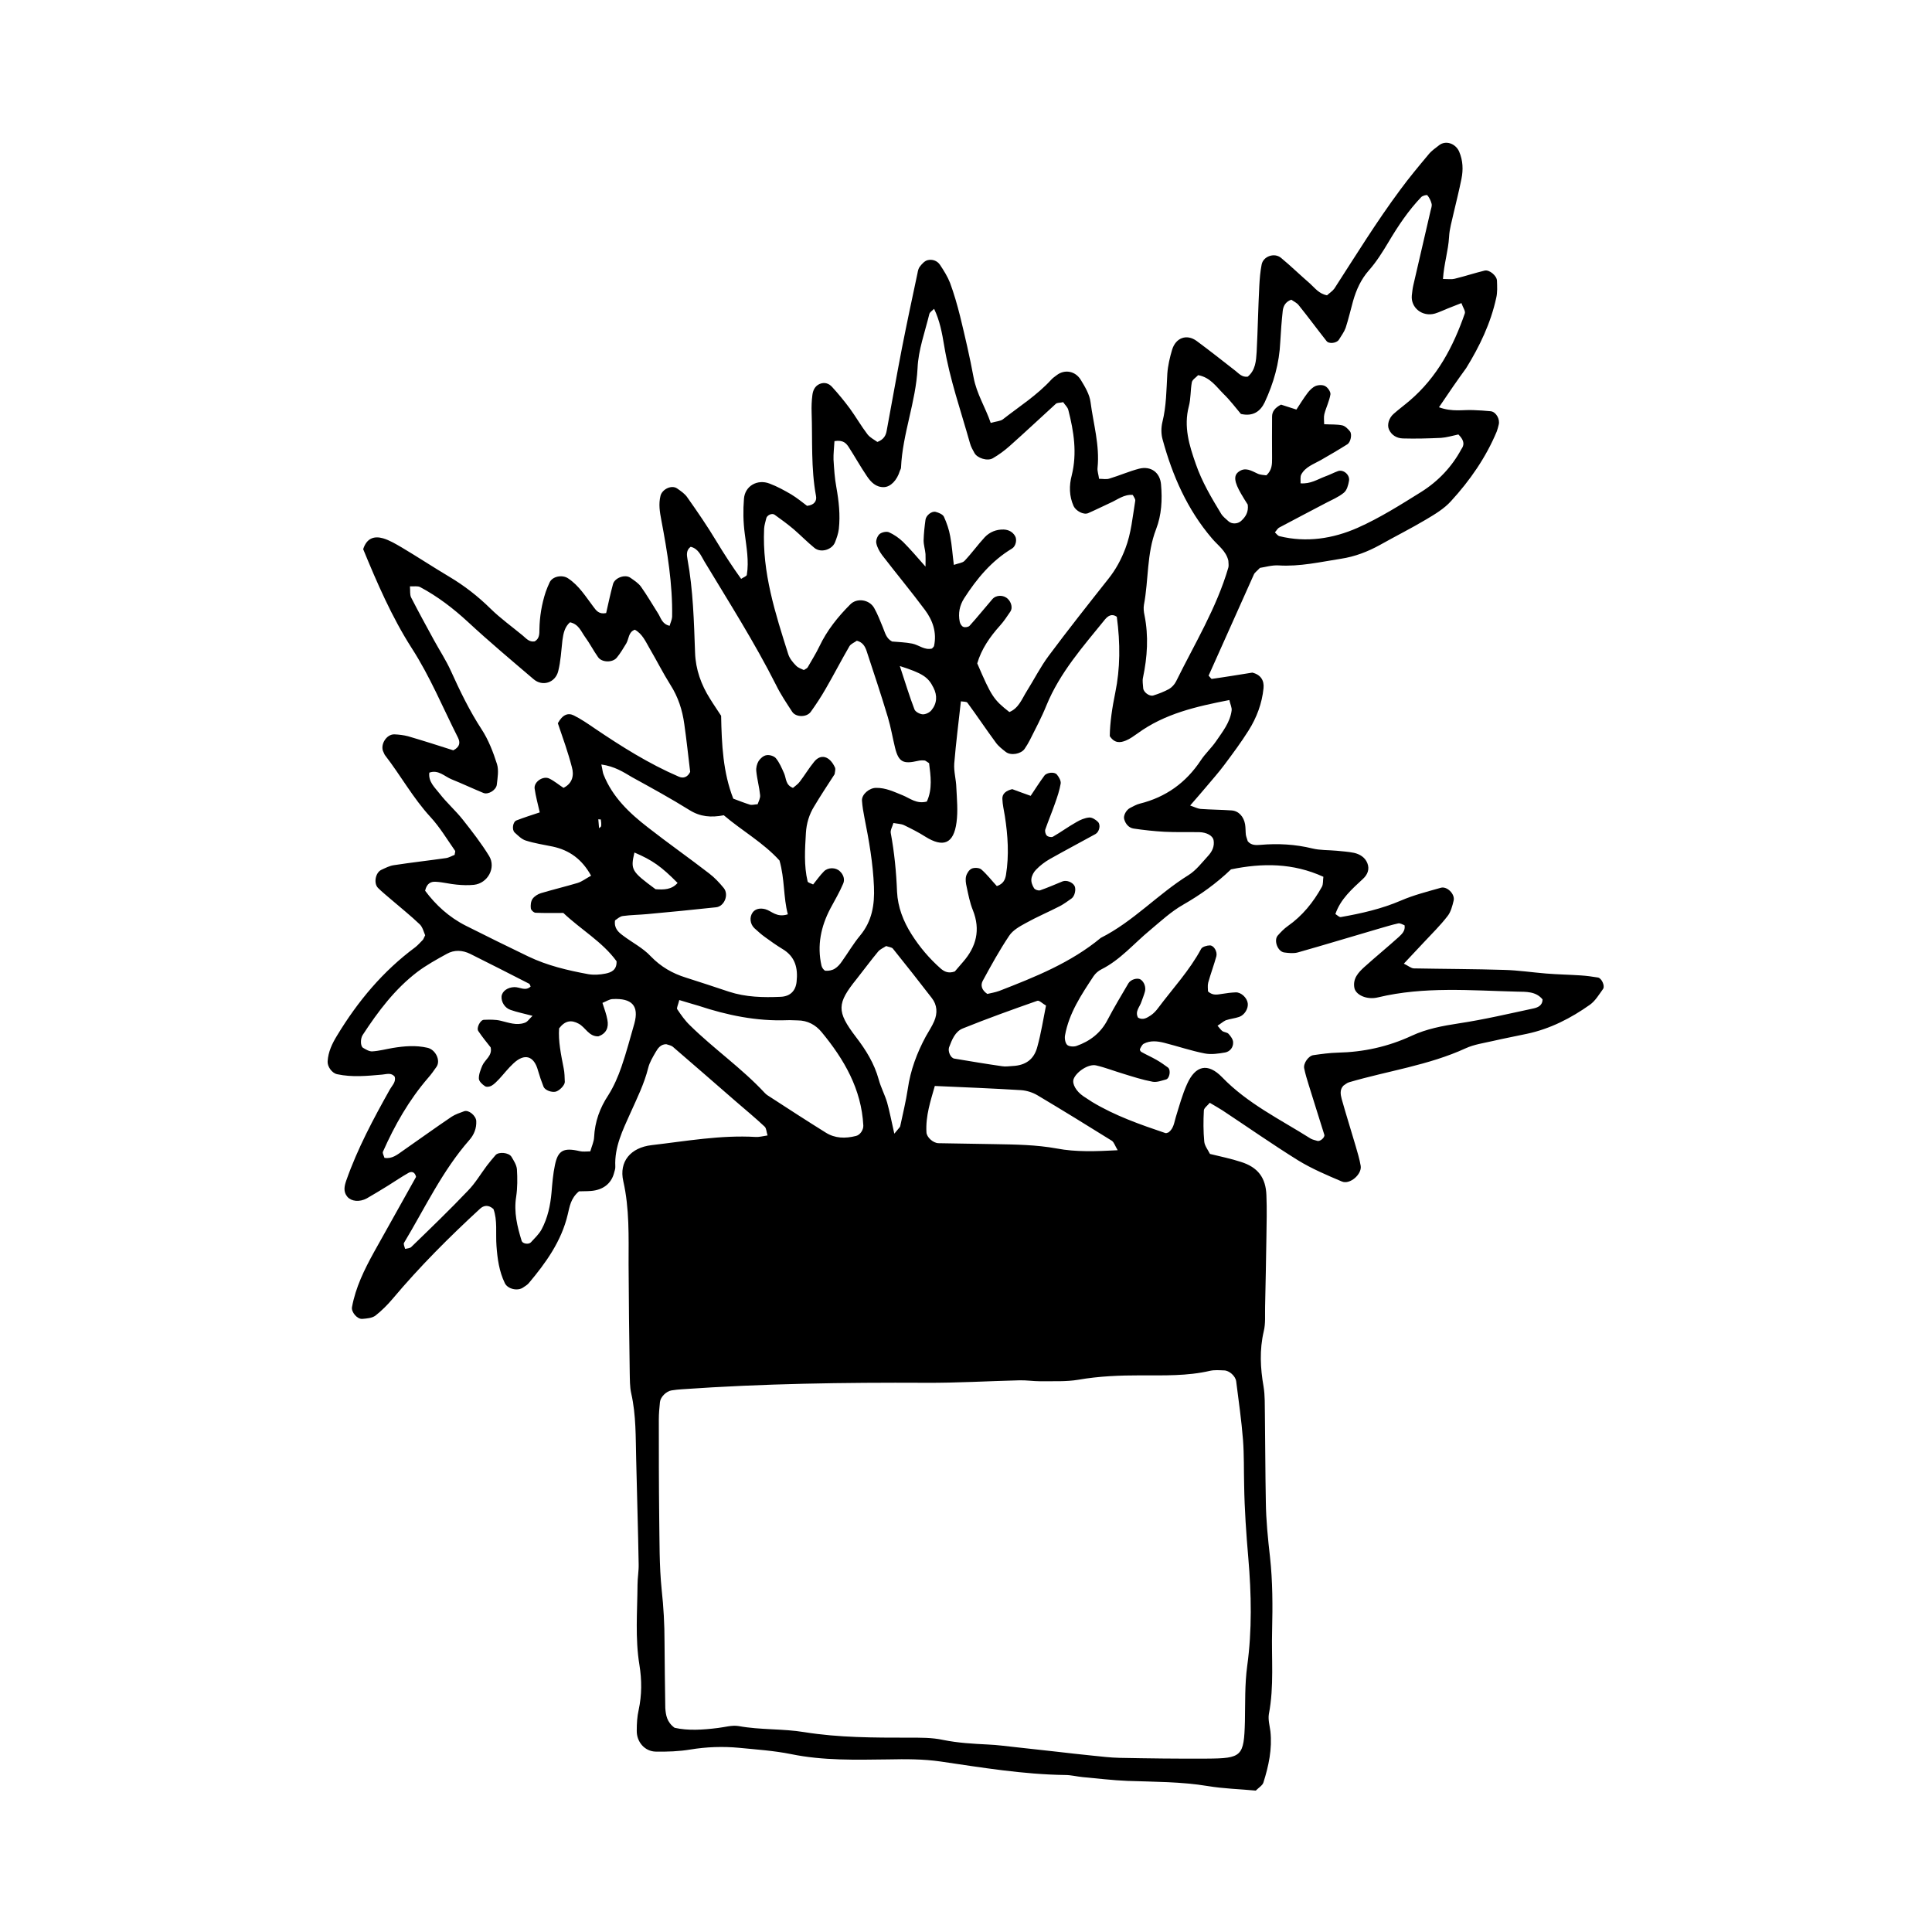
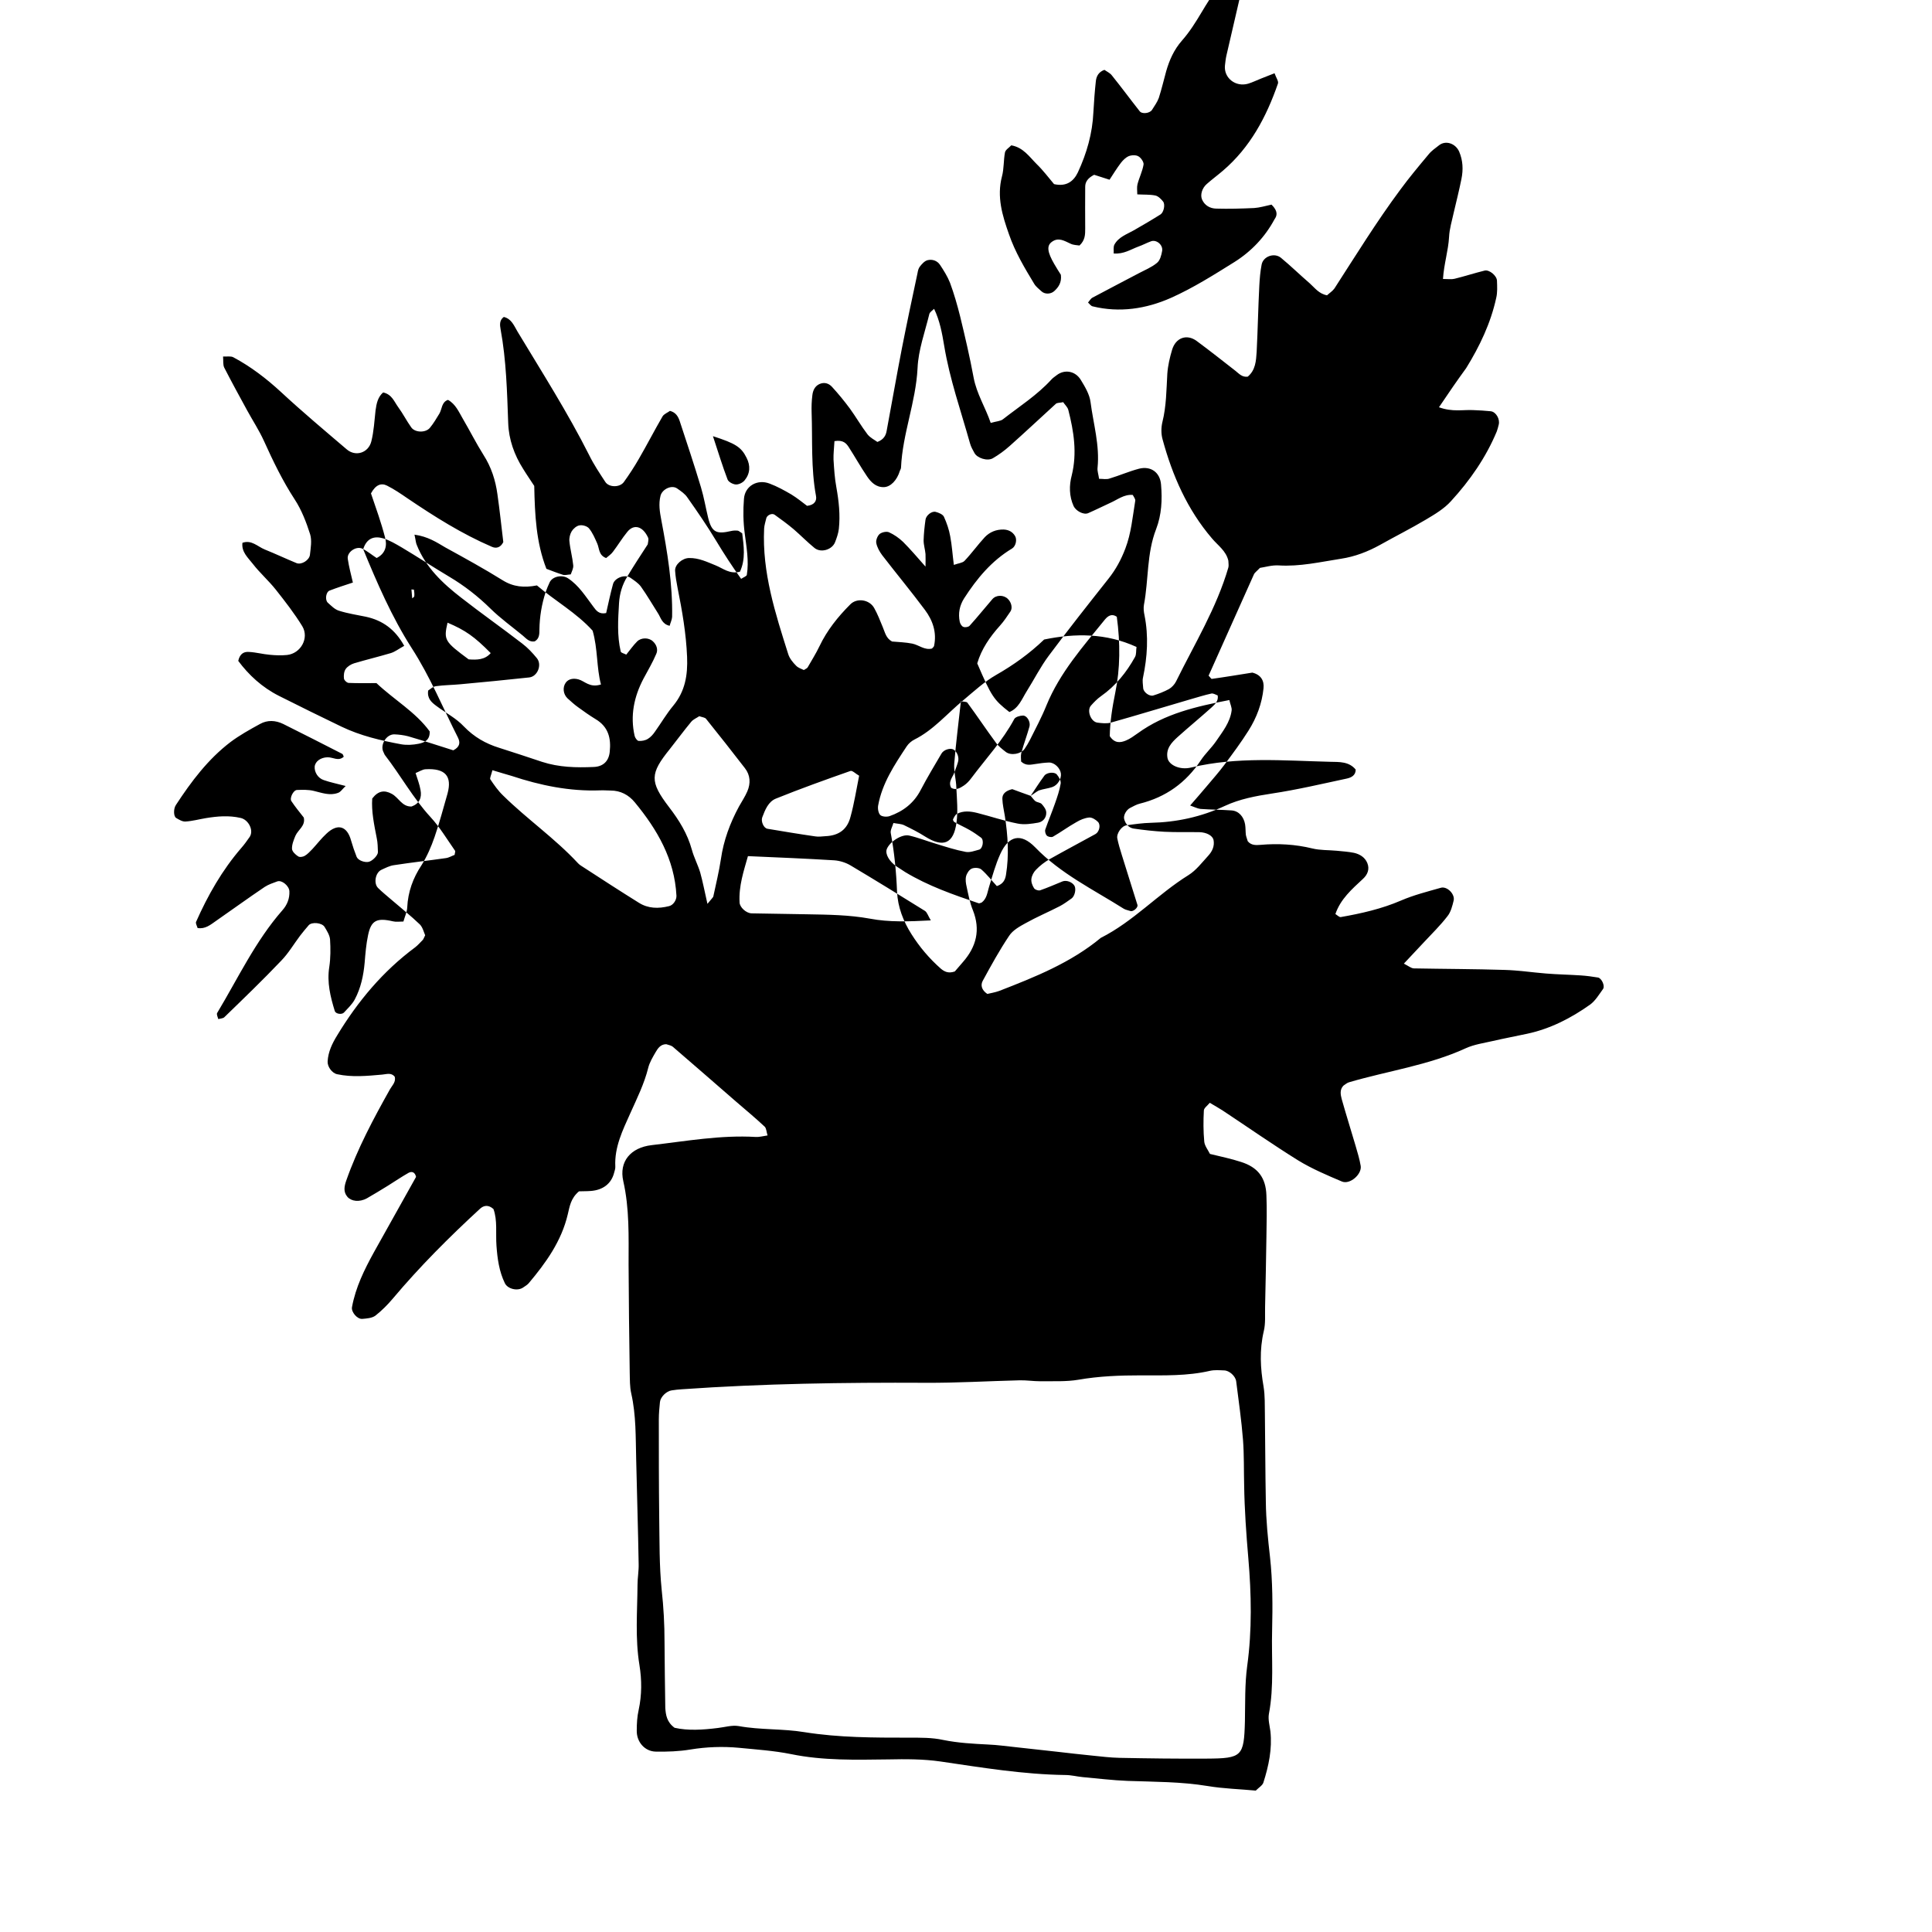
<svg xmlns="http://www.w3.org/2000/svg" fill="#000000" width="800px" height="800px" version="1.1" viewBox="144 144 512 512">
-   <path d="m525.35 251.93c3.578 1.309 6.398 0.605 9.117 0.754 1.512 0.051 3.074 0.152 4.586 0.301 1.41 0.152 2.519 2.117 2.117 3.578-0.152 0.605-0.301 1.211-0.504 1.762-2.871 6.902-7.106 13-12.141 18.488-1.812 2.016-4.281 3.477-6.648 4.887-3.981 2.367-8.113 4.434-12.141 6.699-3.273 1.812-6.699 3.125-10.379 3.68-5.492 0.855-10.883 2.117-16.523 1.762-1.762-0.102-3.578 0.453-4.938 0.656-0.805 0.855-1.41 1.258-1.613 1.762-4.031 8.969-8.012 17.938-11.992 26.801 0.453 0.453 0.707 0.906 0.855 0.855 3.629-0.504 7.203-1.109 10.73-1.664 2.266 0.555 3.176 2.117 2.973 4.133-0.402 4.031-1.812 7.809-3.981 11.234-1.965 3.125-4.18 6.098-6.398 9.07-1.461 1.965-3.125 3.828-4.684 5.691-1.359 1.613-2.719 3.176-4.383 5.09 1.16 0.402 1.914 0.805 2.719 0.906 2.769 0.203 5.543 0.203 8.312 0.402 1.863 0.152 3.176 1.664 3.527 3.68 0.152 0.906 0.102 1.863 0.203 2.769 0.102 0.605 0.352 1.16 0.504 1.715 0.906 1.109 2.168 1.059 3.375 0.957 4.637-0.402 9.219-0.152 13.754 0.957 2.066 0.504 4.281 0.402 6.449 0.605 1.512 0.152 3.074 0.25 4.586 0.555 1.562 0.352 2.922 1.211 3.527 2.719 0.656 1.613 0.051 3.074-1.16 4.18-2.922 2.719-5.945 5.34-7.305 9.32 0.504 0.301 1.008 0.855 1.41 0.805 5.441-0.957 10.832-2.168 15.973-4.383 3.375-1.461 7.004-2.367 10.531-3.375 1.664-0.504 3.828 1.664 3.426 3.375-0.352 1.461-0.754 3.074-1.664 4.18-1.863 2.418-4.082 4.586-6.195 6.852-1.664 1.762-3.324 3.527-5.34 5.691 1.211 0.605 1.914 1.211 2.621 1.258 8.012 0.152 16.02 0.152 24.031 0.402 3.68 0.102 7.356 0.656 11.035 0.957 3.074 0.25 6.144 0.301 9.219 0.504 1.512 0.102 3.023 0.301 4.535 0.555 0.957 0.152 1.914 2.215 1.359 3.023-1.059 1.461-2.066 3.176-3.477 4.18-5.039 3.578-10.531 6.398-16.676 7.707-3.023 0.656-6.047 1.211-9.07 1.914-2.418 0.555-4.938 0.906-7.152 1.914-9.875 4.535-20.656 5.996-30.934 9.02-0.555 0.152-1.059 0.605-1.512 0.906-1.008 1.059-0.754 2.367-0.453 3.527 1.16 4.133 2.469 8.262 3.68 12.395 0.504 1.762 1.059 3.527 1.359 5.34 0.352 2.215-2.871 5.039-4.988 4.133-3.93-1.664-7.961-3.375-11.586-5.594-6.801-4.231-13.352-8.816-20.051-13.25-1.008-0.656-2.117-1.258-3.375-2.016-0.605 0.754-1.512 1.359-1.562 2.016-0.152 2.769-0.152 5.543 0.102 8.262 0.102 1.109 0.957 2.168 1.512 3.273 2.871 0.707 5.594 1.258 8.211 2.117 4.484 1.41 6.602 4.18 6.75 8.867 0.152 3.68 0.051 7.406 0 11.082-0.102 6.144-0.203 12.344-0.352 18.488-0.051 2.168 0.152 4.383-0.352 6.449-1.16 4.938-0.906 9.773-0.051 14.66 0.402 2.418 0.301 4.938 0.352 7.356 0.102 7.707 0.102 15.418 0.25 23.125 0.051 4.938 0.555 9.824 1.109 14.711 0.707 6.398 0.707 12.949 0.555 19.398-0.203 7.406 0.555 14.812-0.855 22.168-0.25 1.461 0.203 3.074 0.402 4.586 0.504 4.684-0.453 9.168-1.863 13.602-0.25 0.754-1.211 1.309-2.016 2.117-4.231-0.402-8.516-0.504-12.746-1.211-7.055-1.16-14.105-1.109-21.211-1.359-3.981-0.152-7.961-0.656-11.941-1.008-1.512-0.152-3.074-0.555-4.586-0.555-11.133-0.152-22.066-1.965-33.051-3.578-4.535-0.656-9.219-0.656-13.855-0.555-8.613 0.102-17.23 0.352-25.797-1.41-4.484-0.906-9.168-1.211-13.754-1.664-4.281-0.402-8.613-0.25-12.898 0.453-3.023 0.504-6.098 0.605-9.168 0.555-2.922-0.051-5.09-2.57-5.039-5.543 0-1.863 0.102-3.727 0.504-5.492 0.855-3.981 0.855-7.91 0.203-11.941-1.16-7.055-0.555-14.156-0.504-21.211 0-1.863 0.352-3.68 0.301-5.543-0.152-9.219-0.453-18.488-0.656-27.711-0.152-5.844 0-11.688-1.309-17.48-0.402-1.762-0.352-3.68-0.402-5.543-0.152-9.574-0.25-19.094-0.301-28.668 0-7.406 0.25-14.762-1.41-22.066-1.16-5.141 1.914-8.867 7.508-9.523 9.168-1.059 18.289-2.719 27.609-2.168 0.906 0.051 1.812-0.203 3.125-0.402-0.301-0.906-0.301-1.863-0.754-2.316-2.469-2.316-5.09-4.484-7.656-6.699-5.594-4.836-11.133-9.723-16.727-14.508-0.453-0.352-1.109-0.453-1.715-0.656-1.461 0-2.215 1.059-2.82 2.117-0.754 1.309-1.613 2.719-1.965 4.18-1.059 4.231-2.973 8.062-4.734 11.992-2.016 4.484-4.231 8.969-3.981 14.105 0.051 0.605-0.203 1.211-0.352 1.812-0.754 2.769-2.922 4.434-6.098 4.684-1.16 0.102-2.367 0.051-3.176 0.102-2.215 1.863-2.469 4.031-2.973 6.098-1.664 7.106-5.793 12.848-10.379 18.289-0.402 0.453-0.957 0.754-1.461 1.109-1.461 1.008-4.082 0.402-4.836-1.16-1.512-3.125-1.965-6.449-2.215-9.875-0.25-3.324 0.301-6.801-0.805-9.773-1.359-1.211-2.57-0.957-3.527-0.102-8.16 7.508-16.02 15.367-23.176 23.879-1.359 1.613-2.922 3.176-4.586 4.484-0.906 0.656-2.266 0.754-3.477 0.855-1.359 0.102-2.973-1.863-2.719-3.125 0.957-5.238 3.273-9.926 5.793-14.508 3.727-6.699 7.508-13.402 11.184-20-0.301-1.359-1.211-1.512-2.016-1.059-1.863 1.059-3.629 2.266-5.492 3.426-1.812 1.109-3.68 2.266-5.543 3.324-1.965 1.059-4.082 0.805-5.141-0.402-1.16-1.359-0.805-2.871-0.301-4.332 2.973-8.465 7.203-16.375 11.586-24.184 0.605-1.059 1.613-1.914 1.258-3.324-0.957-1.16-2.168-0.656-3.324-0.555-3.981 0.352-7.961 0.754-11.941-0.102-1.41-0.301-2.621-2.066-2.519-3.426 0.152-2.519 1.211-4.734 2.519-6.852 5.492-9.07 12.141-17.027 20.707-23.375 0.707-0.555 1.309-1.258 1.965-1.914 0.203-0.203 0.301-0.555 0.656-1.258-0.352-0.805-0.656-2.117-1.41-2.871-2.418-2.316-5.09-4.434-7.656-6.648-1.16-1.008-2.367-1.965-3.426-3.023-1.211-1.211-0.707-4.031 0.855-4.785 1.109-0.504 2.215-1.109 3.426-1.258 4.586-0.707 9.168-1.211 13.703-1.863 0.805-0.102 1.613-0.605 2.316-0.855 0.051-0.555 0.25-0.906 0.102-1.109-2.117-3.023-4.031-6.246-6.5-8.918-4.637-5.039-7.91-11.035-12.043-16.375-0.203-0.25-0.25-0.555-0.402-0.805-1.008-1.863 0.707-4.785 2.871-4.734 1.211 0.051 2.469 0.203 3.629 0.504 4.133 1.211 8.211 2.519 11.992 3.727 1.863-0.957 1.812-2.168 1.258-3.324-4.031-7.961-7.406-16.223-12.293-23.781-5.289-8.262-9.219-17.383-12.848-26.199 0.957-3.023 3.023-3.527 5.289-2.871 1.715 0.504 3.375 1.512 4.938 2.418 4.231 2.519 8.363 5.238 12.594 7.758 3.981 2.367 7.609 5.188 10.934 8.465 2.621 2.57 5.644 4.734 8.516 7.106 0.906 0.754 1.715 1.812 3.176 1.562 1.258-0.707 1.258-1.965 1.258-3.125 0.051-3.426 0.605-6.75 1.664-9.977 0.301-0.855 0.656-1.715 1.059-2.57 0.754-1.562 3.273-2.066 4.836-1.059 2.922 1.914 4.684 4.836 6.75 7.559 0.707 0.957 1.461 2.066 3.375 1.664 0.555-2.418 1.109-5.09 1.812-7.656 0.453-1.715 3.223-2.672 4.586-1.715 1.008 0.707 2.117 1.41 2.82 2.367 1.613 2.266 2.973 4.637 4.484 7.004 0.805 1.211 1.059 2.922 3.125 3.375 0.203-0.805 0.605-1.562 0.656-2.367 0.152-8.664-1.258-17.18-2.871-25.695-0.402-2.117-0.754-4.231-0.203-6.398 0.453-1.762 2.973-2.973 4.434-1.914 1.008 0.707 2.066 1.41 2.719 2.418 2.672 3.777 5.289 7.609 7.656 11.539 2.066 3.426 4.231 6.75 6.551 9.977 0.707-0.453 1.461-0.707 1.512-1.059 0.605-3.68-0.102-7.356-0.555-10.984-0.402-3.023-0.453-6.144-0.203-9.168 0.25-3.426 3.578-5.289 6.801-4.031 2.016 0.754 3.93 1.812 5.742 2.871 1.562 0.957 2.973 2.117 4.18 3.023 1.965-0.203 2.621-1.359 2.367-2.621-1.359-7.356-0.906-14.762-1.16-22.117-0.051-1.512 0-3.074 0.203-4.637 0.152-1.211 0.656-2.367 1.914-2.922 1.309-0.555 2.469-0.152 3.324 0.805 1.664 1.812 3.223 3.727 4.684 5.691 1.613 2.215 3.023 4.684 4.684 6.852 0.707 0.906 1.863 1.461 2.621 2.016 1.715-0.656 2.266-1.762 2.469-3.023 1.359-7.254 2.621-14.559 4.031-21.816 1.309-6.648 2.719-13.301 4.133-19.902 0.102-0.605 0.25-1.258 0.605-1.715 0.555-0.707 1.258-1.512 2.066-1.715 1.211-0.301 2.519 0.102 3.273 1.211 1.008 1.512 2.016 3.125 2.672 4.785 1.059 2.871 1.914 5.844 2.672 8.867 1.309 5.391 2.57 10.781 3.578 16.223 0.805 4.332 3.125 7.91 4.535 12.043 1.562-0.453 2.57-0.453 3.223-0.957 4.383-3.426 9.07-6.398 12.848-10.531 0.402-0.453 0.957-0.805 1.41-1.16 2.066-1.613 4.938-1.16 6.398 1.258 1.109 1.812 2.316 3.828 2.57 5.844 0.754 5.793 2.469 11.488 1.863 17.434-0.102 0.855 0.25 1.762 0.402 2.922 1.008 0 1.965 0.203 2.719-0.051 2.672-0.805 5.188-1.914 7.859-2.621 3.176-0.805 5.594 1.008 5.844 4.18 0.352 4.031 0.152 8.062-1.309 11.84-2.519 6.5-1.965 13.402-3.223 20.051-0.152 0.855-0.051 1.863 0.152 2.769 1.109 5.543 0.754 11.035-0.402 16.523-0.203 0.855 0 1.812 0.051 2.769 0.051 1.059 1.613 2.266 2.672 1.965 1.461-0.453 2.871-1.008 4.18-1.715 0.754-0.453 1.461-1.211 1.863-2.016 4.887-9.926 10.73-19.445 13.855-30.18 0.152-0.555 0-1.211 0-1.812-0.605-2.621-2.769-4.031-4.332-5.894-6.551-7.656-10.48-16.625-13.098-26.25-0.402-1.41-0.402-3.125-0.051-4.586 1.059-4.231 1.059-8.566 1.309-12.848 0.152-2.117 0.656-4.281 1.258-6.297 0.957-3.223 3.879-4.281 6.5-2.367 3.477 2.57 6.852 5.238 10.277 7.91 0.957 0.754 1.762 1.762 3.273 1.562 2.066-1.715 2.215-4.18 2.367-6.602 0.301-5.844 0.402-11.688 0.707-17.582 0.102-1.812 0.25-3.68 0.605-5.492 0.402-2.215 3.375-3.273 5.141-1.812 2.621 2.168 5.039 4.535 7.609 6.75 1.359 1.211 2.418 2.769 4.586 3.176 0.656-0.605 1.461-1.109 1.965-1.812 5.691-8.816 11.184-17.734 17.434-26.148 2.367-3.223 4.938-6.297 7.508-9.371 0.754-0.957 1.812-1.664 2.769-2.418 1.762-1.41 4.383-0.504 5.34 1.664 1.008 2.367 1.109 4.785 0.605 7.254-0.605 3.023-1.359 5.996-2.066 9.02-0.453 2.117-1.109 4.18-1.211 6.348-0.203 3.629-1.359 7.152-1.613 11.133 1.41 0 2.266 0.152 3.074-0.051 2.672-0.656 5.289-1.512 7.961-2.168 1.258-0.301 3.223 1.359 3.273 2.672 0.051 1.512 0.152 3.125-0.203 4.586-1.461 6.699-4.383 12.797-7.961 18.59-2.273 3.121-4.543 6.394-7.211 10.375zm-202.58 349.95c3.527 0.805 7.508 0.555 11.488 0.051 1.812-0.203 3.727-0.805 5.492-0.504 5.793 1.059 11.688 0.656 17.434 1.613 9.168 1.461 18.391 1.461 27.609 1.461 3.074 0 6.195-0.051 9.168 0.605 3.981 0.805 7.91 1.008 11.891 1.211 2.469 0.102 4.887 0.453 7.356 0.707 3.68 0.402 7.305 0.805 10.984 1.211 3.074 0.352 6.098 0.707 9.168 1.008 2.469 0.25 4.887 0.555 7.356 0.605 7.707 0.152 15.367 0.25 23.074 0.203 9.371-0.051 9.875-0.605 10.125-9.824 0.102-4.938-0.051-9.875 0.605-14.711 1.309-9.523 1.109-19.094 0.301-28.566-0.555-6.449-1.008-12.848-1.109-19.348-0.102-3.981 0-8.012-0.301-11.992-0.402-5.188-1.16-10.379-1.812-15.566-0.203-1.41-1.863-2.871-3.223-2.871-1.211-0.051-2.519-0.152-3.68 0.102-6.047 1.41-12.242 1.211-18.391 1.211-5.543 0-11.035 0.203-16.523 1.16-3.273 0.555-6.75 0.352-10.125 0.402-1.812 0-3.68-0.301-5.492-0.25-8.312 0.203-16.625 0.707-24.887 0.656-21.512-0.102-43.023 0.203-64.539 1.715-0.906 0.051-1.812 0.152-2.769 0.301-1.359 0.203-2.922 1.715-3.074 3.074-0.152 1.512-0.301 3.074-0.301 4.586 0 8.613 0 17.23 0.102 25.844 0.102 6.449 0 12.949 0.656 19.348 0.504 4.586 0.754 9.168 0.754 13.805 0.051 5.844 0.102 11.688 0.203 17.531 0.141 1.848 0.395 3.711 2.461 5.223zm42.371-340.98c-0.102 1.863-0.301 3.375-0.25 4.887 0.152 2.469 0.301 4.938 0.754 7.356 0.656 3.68 1.059 7.305 0.656 11.035-0.152 1.211-0.555 2.367-1.008 3.527-0.805 2.016-3.777 2.871-5.441 1.512-1.914-1.562-3.629-3.324-5.492-4.938-1.613-1.359-3.324-2.621-5.09-3.879-0.707-0.504-2.066 0.152-2.215 1.008-0.203 0.906-0.504 1.762-0.555 2.672-0.555 11.637 2.973 22.469 6.398 33.301 0.352 1.109 1.211 2.168 2.066 3.023 0.555 0.605 1.461 0.855 2.066 1.16 0.555-0.352 0.855-0.453 1.008-0.707 1.059-1.863 2.215-3.68 3.125-5.594 2.016-4.231 4.887-7.809 8.16-11.082 1.762-1.812 5.09-1.309 6.348 0.957 0.906 1.613 1.562 3.324 2.266 5.039 0.605 1.41 0.855 2.973 2.469 3.828 1.715 0.152 3.578 0.203 5.34 0.555 1.762 0.352 3.273 1.812 5.238 1.309 0.203-0.25 0.504-0.453 0.555-0.707 0.754-3.578-0.352-6.75-2.418-9.523-3.68-4.938-7.609-9.672-11.336-14.508-0.707-0.957-1.359-2.117-1.562-3.223-0.152-0.707 0.301-1.863 0.855-2.367 0.605-0.504 1.812-0.754 2.469-0.504 1.359 0.605 2.672 1.512 3.777 2.57 1.914 1.914 3.68 3.981 5.945 6.551 0-1.613 0.051-2.469 0-3.324-0.102-1.211-0.504-2.418-0.504-3.629 0.051-1.812 0.25-3.68 0.504-5.492 0.152-1.109 1.613-2.316 2.672-2.066 0.805 0.203 1.914 0.656 2.215 1.309 0.754 1.664 1.359 3.426 1.664 5.188 0.453 2.367 0.605 4.836 0.957 7.559 1.258-0.453 2.266-0.504 2.82-1.059 1.914-2.016 3.527-4.281 5.391-6.297 1.309-1.359 3.023-2.066 4.988-2.016 1.309 0.051 2.367 0.605 3.023 1.715 0.555 0.906 0.25 2.672-0.805 3.324-5.441 3.273-9.32 7.961-12.695 13.199-1.211 1.914-1.613 3.981-1.16 6.195 0.102 0.504 0.504 1.211 0.957 1.359 0.453 0.203 1.359 0.051 1.664-0.301 2.066-2.266 3.981-4.684 5.996-7.004 1.008-1.211 3.023-1.211 4.133-0.102 0.957 0.906 1.309 2.469 0.656 3.375-0.855 1.258-1.715 2.57-2.719 3.68-2.719 3.023-4.938 6.246-6.047 10.027 3.777 8.766 4.332 9.621 8.516 12.898 2.469-1.008 3.324-3.477 4.586-5.492 1.965-3.125 3.629-6.449 5.844-9.422 5.141-6.902 10.48-13.652 15.82-20.402 1.965-2.469 3.375-5.09 4.484-8.012 1.562-4.082 1.914-8.363 2.621-12.645 0.102-0.453-0.402-1.059-0.656-1.562-2.316-0.203-4.031 1.258-5.996 2.117-1.965 0.906-3.879 1.863-5.844 2.719-1.211 0.504-3.223-0.605-3.828-1.863-1.211-2.672-1.211-5.492-0.504-8.16 1.461-5.894 0.555-11.637-0.906-17.332-0.203-0.805-0.957-1.41-1.359-2.066-0.855 0.203-1.613 0.102-1.965 0.453-4.082 3.727-8.113 7.508-12.242 11.184-1.359 1.211-2.871 2.316-4.434 3.223-1.461 0.855-4.18-0.051-4.887-1.41-0.453-0.805-0.906-1.613-1.16-2.519-2.418-8.613-5.391-17.027-6.852-25.895-0.555-3.324-1.16-6.648-2.672-9.773-0.504 0.504-1.109 0.855-1.258 1.359-1.16 4.785-2.922 9.523-3.125 14.359-0.453 9.02-3.981 17.383-4.383 26.348 0 0.301-0.203 0.605-0.301 0.855-0.754 2.519-2.469 4.281-4.231 4.332-2.117 0.051-3.426-1.309-4.484-2.871-1.715-2.519-3.223-5.238-4.887-7.809-0.566-0.809-1.32-1.918-3.738-1.512zm51.992 94.008c1.211-1.812 2.367-3.629 3.629-5.34 0.605-0.855 2.672-1.109 3.324-0.301 0.555 0.656 1.109 1.664 1.008 2.367-0.301 1.812-0.906 3.578-1.512 5.289-0.805 2.316-1.762 4.586-2.57 6.902-0.152 0.453 0.051 1.258 0.402 1.613 0.352 0.352 1.211 0.504 1.613 0.301 2.117-1.211 4.082-2.672 6.246-3.879 1.008-0.605 2.215-1.109 3.375-1.211 0.754-0.051 1.715 0.555 2.316 1.16 0.805 0.805 0.352 2.672-0.656 3.223-4.031 2.215-8.113 4.383-12.141 6.648-1.309 0.754-2.57 1.715-3.629 2.82-0.605 0.605-1.109 1.562-1.211 2.418-0.102 0.805 0.25 1.762 0.707 2.469 0.25 0.402 1.16 0.707 1.613 0.555 2.016-0.707 3.981-1.562 5.945-2.367 1.059-0.402 2.621 0.203 3.176 1.211 0.453 0.906 0.051 2.719-0.805 3.324-1.008 0.707-2.016 1.461-3.074 2.016-3.023 1.562-6.144 2.871-9.117 4.535-1.562 0.855-3.375 1.863-4.332 3.324-2.57 3.828-4.785 7.859-7.004 11.941-0.605 1.109-0.352 2.418 1.211 3.477 0.855-0.203 2.066-0.402 3.176-0.805 9.473-3.68 18.941-7.457 26.902-14.055 8.613-4.332 15.113-11.586 23.227-16.625 2.016-1.258 3.578-3.324 5.238-5.141 1.059-1.16 1.715-2.519 1.41-4.18-0.25-1.109-1.762-2.016-3.777-2.066-3.074-0.051-6.144 0.051-9.219-0.102-2.769-0.152-5.492-0.453-8.211-0.855-1.258-0.203-2.117-1.211-2.469-2.469-0.301-0.957 0.555-2.519 1.613-3.023 0.805-0.402 1.664-0.906 2.519-1.109 6.902-1.715 12.242-5.543 16.172-11.488 1.16-1.762 2.82-3.273 4.031-5.039 1.715-2.519 3.727-4.988 4.133-8.16 0.102-0.754-0.352-1.613-0.605-2.769-8.766 1.715-17.078 3.578-24.285 8.816-1.008 0.707-2.016 1.461-3.125 1.914-1.461 0.605-2.973 0.805-4.281-1.16 0.051-3.68 0.656-7.609 1.461-11.539 1.309-6.348 1.359-13.047 0.402-20.102-1.309-0.906-2.316-0.25-3.125 0.707-5.793 7.152-11.941 14.055-15.516 22.773-1.258 3.125-2.871 6.144-4.383 9.168-0.402 0.805-0.906 1.613-1.41 2.367-0.957 1.359-3.629 1.863-4.988 0.805-0.957-0.754-1.965-1.512-2.672-2.519-2.57-3.477-4.938-7.055-7.508-10.531-0.25-0.301-1.059-0.25-1.715-0.352-0.605 5.492-1.309 10.984-1.762 16.473-0.152 2.117 0.504 4.281 0.555 6.398 0.152 3.074 0.453 6.195 0.051 9.168-0.754 5.793-3.578 6.75-8.262 3.828-1.812-1.16-3.727-2.117-5.691-3.074-0.805-0.352-1.762-0.352-2.769-0.555-0.301 1.008-0.855 1.914-0.707 2.672 0.957 5.141 1.461 10.328 1.664 15.566 0.203 4.082 1.664 7.809 3.828 11.234 2.168 3.426 4.734 6.449 7.758 9.117 0.957 0.805 2.016 1.359 3.727 0.754 0.555-0.656 1.359-1.562 2.168-2.519 3.527-4.031 4.684-8.516 2.621-13.703-0.805-1.965-1.211-4.133-1.664-6.246-0.203-0.855-0.352-1.863-0.152-2.719 0.203-0.805 0.805-1.762 1.512-2.066 0.656-0.301 1.965-0.25 2.519 0.203 1.562 1.359 2.82 3.023 4.133 4.434 1.762-0.605 2.215-1.762 2.418-2.973 0.855-5.238 0.504-10.43-0.301-15.617-0.25-1.512-0.605-3.023-0.656-4.535-0.051-1.359 0.957-2.168 2.621-2.57 1.352 0.516 3.062 1.121 4.879 1.773zm49.523 60.91c0.555 0.605 0.855 1.109 1.258 1.41 0.504 0.352 1.309 0.352 1.664 0.754 0.555 0.605 1.211 1.461 1.211 2.266 0.051 1.309-0.805 2.418-2.117 2.672-1.762 0.301-3.68 0.605-5.441 0.25-3.629-0.707-7.152-1.914-10.73-2.82-1.812-0.453-3.68-0.656-5.391 0.25-0.453 0.25-0.754 0.906-1.008 1.41-0.102 0.203 0.152 0.656 0.352 0.754 1.309 0.754 2.719 1.359 4.031 2.117 1.059 0.605 2.066 1.309 3.023 2.016 0.855 0.656 0.453 2.922-0.504 3.176-1.16 0.301-2.418 0.805-3.527 0.605-2.719-0.504-5.34-1.359-7.961-2.168-2.367-0.707-4.637-1.613-7.055-2.168-2.016-0.453-5.238 1.715-5.945 3.629-0.453 1.258 0.656 3.223 2.57 4.535 0.754 0.504 1.562 1.008 2.316 1.512 6.098 3.68 12.746 5.996 19.445 8.262 0.25 0.102 0.605-0.152 0.855-0.203 1.359-1.059 1.461-2.621 1.914-4.082 0.906-2.922 1.715-5.945 2.973-8.715 2.215-4.938 5.492-5.691 9.27-1.812 6.75 7.004 15.418 11.184 23.477 16.273 0.504 0.301 1.16 0.402 1.762 0.605 0.707 0.25 2.066-0.906 1.863-1.613-1.359-4.383-2.769-8.766-4.133-13.199-0.453-1.461-0.906-2.922-1.211-4.434-0.25-1.309 1.16-3.324 2.469-3.477 2.117-0.301 4.281-0.605 6.398-0.656 6.852-0.152 13.352-1.562 19.648-4.484 3.879-1.812 8.16-2.621 12.445-3.273 6.699-1.008 13.301-2.57 19.902-3.981 1.109-0.25 2.316-0.805 2.316-2.367-1.762-2.168-4.383-2.016-6.75-2.066-12.293-0.301-24.637-1.41-36.828 1.512-3.023 0.754-5.945-0.656-6.297-2.519-0.453-2.469 1.059-4.082 2.672-5.543 2.973-2.672 6.098-5.238 9.07-7.91 0.855-0.805 1.812-1.664 1.562-3.125-0.555-0.203-1.16-0.605-1.664-0.504-1.812 0.402-3.578 0.957-5.34 1.461-7.106 2.066-14.156 4.231-21.312 6.246-1.109 0.301-2.418 0.152-3.578 0-1.762-0.25-2.82-3.223-1.715-4.484 0.805-0.906 1.664-1.812 2.672-2.519 3.879-2.719 6.75-6.297 9.02-10.379 0.402-0.707 0.25-1.715 0.402-2.672-8.062-3.68-16.172-3.68-24.484-1.965-3.879 3.727-8.113 6.75-12.695 9.371-3.176 1.812-5.945 4.383-8.766 6.75-4.281 3.527-7.859 7.859-12.898 10.379-0.805 0.402-1.562 1.059-2.066 1.812-3.223 4.887-6.5 9.773-7.559 15.668-0.152 0.805 0.051 2.016 0.555 2.519 0.453 0.453 1.715 0.555 2.469 0.301 3.578-1.258 6.449-3.426 8.262-6.953 1.715-3.273 3.629-6.449 5.492-9.621 0.605-1.059 2.367-1.562 3.223-1.059 0.957 0.605 1.512 2.066 1.16 3.273-0.25 0.906-0.605 1.762-0.906 2.621-0.402 1.359-1.812 2.57-0.906 4.231 1.309 0.754 2.367 0.051 3.375-0.605 0.754-0.504 1.41-1.211 1.965-1.965 3.879-5.188 8.312-9.926 11.387-15.668 0.301-0.555 1.562-0.906 2.316-0.906 1.059 0 2.016 1.664 1.715 2.871-0.656 2.367-1.512 4.637-2.168 7.004-0.203 0.805-0.051 1.715-0.051 2.316 1.309 1.211 2.57 0.805 3.727 0.656 1.211-0.203 2.418-0.352 3.629-0.402 1.41-0.051 2.973 1.41 3.176 2.871 0.203 1.359-0.805 3.125-2.266 3.629-1.16 0.402-2.418 0.504-3.578 0.906-0.75 0.371-1.402 0.973-2.16 1.426zm-174.82-80.156c1.258-2.316 2.719-2.82 4.231-2.066 1.914 0.957 3.68 2.168 5.441 3.375 7.152 4.836 14.41 9.422 22.371 12.848 1.258 0.555 2.367 0.102 3.023-1.258-0.504-4.18-0.957-8.465-1.562-12.695-0.504-3.68-1.613-7.152-3.68-10.379-1.965-3.125-3.629-6.449-5.492-9.621-1.059-1.812-1.914-3.879-3.93-4.988-1.715 0.605-1.562 2.418-2.266 3.629-0.805 1.309-1.562 2.621-2.519 3.777-1.109 1.359-3.93 1.309-4.938-0.102-1.258-1.762-2.215-3.68-3.477-5.391-1.059-1.461-1.664-3.375-3.981-3.879-1.41 1.211-1.762 2.922-2.016 4.785-0.301 2.719-0.453 5.543-1.109 8.16-0.754 3.074-4.18 4.18-6.551 2.117-5.844-4.988-11.738-9.926-17.383-15.164-3.879-3.578-8.012-6.75-12.645-9.219-0.656-0.352-1.613-0.152-2.719-0.203 0.102 1.211-0.051 2.168 0.301 2.922 1.965 3.828 4.031 7.609 6.098 11.387 1.461 2.672 3.176 5.289 4.434 8.062 2.418 5.34 4.938 10.578 8.16 15.516 1.812 2.769 3.074 6.047 4.082 9.219 0.504 1.664 0.152 3.629-0.051 5.441-0.152 1.41-2.215 2.719-3.527 2.215-2.82-1.16-5.594-2.469-8.465-3.629-1.863-0.754-3.477-2.621-5.894-1.762-0.301 2.418 1.461 3.93 2.719 5.543 1.863 2.418 4.231 4.484 6.144 6.902 2.469 3.125 4.938 6.297 7.004 9.672 1.863 3.125-0.402 7.203-4.031 7.609-1.512 0.152-3.074 0.102-4.586-0.051-1.812-0.152-3.629-0.656-5.492-0.754-1.258-0.102-2.418 0.352-2.871 2.367 2.769 3.727 6.297 7.004 10.781 9.27 5.492 2.769 11.035 5.492 16.574 8.16 5.039 2.418 10.43 3.68 15.871 4.684 1.461 0.25 3.074 0.152 4.586-0.152 1.461-0.301 3.023-0.906 2.922-3.273-3.727-5.141-9.422-8.363-14.105-12.797-2.519 0-4.938 0.051-7.356-0.051-0.453 0-1.211-0.707-1.258-1.16-0.102-0.805 0-1.863 0.453-2.519 0.504-0.707 1.41-1.258 2.215-1.512 3.223-0.957 6.551-1.762 9.773-2.719 1.109-0.352 2.066-1.109 3.527-1.914-2.418-4.383-5.742-6.75-10.125-7.707-2.418-0.504-4.836-0.855-7.203-1.613-1.109-0.352-2.016-1.309-2.922-2.117-0.805-0.754-0.504-2.871 0.504-3.223 1.965-0.754 3.981-1.41 6.144-2.117-0.504-2.168-1.059-4.231-1.359-6.297-0.25-1.762 2.215-3.477 3.879-2.672 1.359 0.656 2.519 1.664 3.777 2.469 2.418-1.211 2.82-3.375 2.215-5.492-1-3.871-2.359-7.652-3.719-11.633zm238.65-76.527c-1.613 0.352-3.125 0.805-4.586 0.906-3.375 0.152-6.75 0.25-10.125 0.152-1.562-0.051-2.973-0.805-3.68-2.367-0.555-1.211-0.051-3.023 1.211-4.133 1.359-1.211 2.871-2.316 4.281-3.527 7.254-6.195 11.539-14.258 14.609-23.125 0.203-0.605-0.504-1.562-0.906-2.719-1.359 0.555-2.469 0.957-3.578 1.41-1.16 0.453-2.266 1.008-3.426 1.359-3.324 0.957-6.449-1.512-6.144-4.785 0.102-0.906 0.203-1.863 0.402-2.719 1.512-6.602 3.074-13.199 4.586-19.801 0.152-0.605 0.402-1.258 0.25-1.812-0.203-0.805-0.605-1.613-1.109-2.215-0.152-0.203-1.258 0.102-1.613 0.453-3.426 3.578-6.144 7.656-8.664 11.891-1.562 2.621-3.223 5.289-5.238 7.559-2.117 2.418-3.324 5.141-4.18 8.113-0.656 2.367-1.211 4.785-1.965 7.106-0.402 1.109-1.16 2.117-1.812 3.176-0.605 0.906-2.672 1.16-3.273 0.301-2.469-3.125-4.836-6.348-7.356-9.473-0.504-0.656-1.41-1.059-1.965-1.461-1.562 0.555-2.117 1.715-2.266 2.922-0.301 2.769-0.504 5.492-0.656 8.262-0.25 5.644-1.762 10.934-4.133 16.02-1.109 2.316-3.023 3.828-6.297 3.074-1.41-1.664-2.871-3.629-4.637-5.34-1.914-1.914-3.527-4.383-6.699-4.938-0.555 0.605-1.512 1.16-1.664 1.863-0.402 2.117-0.25 4.332-0.805 6.398-1.41 5.391 0.102 10.328 1.863 15.316 1.613 4.684 4.133 8.918 6.699 13.148 0.453 0.754 1.258 1.359 1.914 1.965 0.855 0.805 2.418 0.805 3.375-0.051 1.16-1.059 2.016-2.316 1.762-4.332-0.504-0.805-1.16-1.812-1.762-2.871-1.812-3.125-2.016-4.785-0.707-5.793 1.812-1.41 3.426-0.301 5.09 0.453 0.754 0.352 1.664 0.352 2.316 0.453 1.512-1.41 1.512-2.922 1.512-4.484 0-3.68-0.051-7.406 0-11.082 0-1.309 0.707-2.316 2.367-3.176 1.059 0.352 2.469 0.805 4.082 1.309 0.957-1.461 1.914-3.023 3.023-4.484 0.555-0.707 1.258-1.41 2.066-1.762 0.754-0.301 1.914-0.352 2.57 0.051 0.656 0.352 1.461 1.512 1.359 2.168-0.301 1.812-1.16 3.477-1.613 5.238-0.203 0.805-0.051 1.715-0.051 2.672 1.812 0.102 3.324 0 4.785 0.301 0.754 0.152 1.562 0.957 2.066 1.613 0.605 0.805 0.152 2.82-0.656 3.375-2.316 1.461-4.734 2.871-7.106 4.231-1.863 1.059-4.031 1.762-5.141 3.777-0.352 0.656-0.152 1.562-0.203 2.367 2.672 0.203 4.484-1.059 6.5-1.812 1.16-0.402 2.266-1.008 3.375-1.41 1.41-0.555 3.223 0.906 2.973 2.519-0.203 1.16-0.555 2.57-1.41 3.223-1.41 1.16-3.176 1.863-4.785 2.719-4.082 2.168-8.211 4.281-12.242 6.449-0.504 0.25-0.805 0.855-1.211 1.309 0.402 0.352 0.754 0.906 1.211 1.008 7.152 1.762 14.207 0.656 20.707-2.215 5.894-2.621 11.387-6.098 16.879-9.523 4.484-2.82 8.113-6.648 10.629-11.336 0.66-0.91 1.016-2.117-0.801-3.883zm-245.36 154.07c-2.266-0.605-4.082-0.957-5.793-1.562-1.562-0.504-2.519-2.117-2.418-3.578 0.152-1.41 1.613-2.418 3.375-2.469 1.461-0.051 2.922 1.16 4.332-0.152-0.152-0.301-0.203-0.656-0.402-0.754-5.188-2.672-10.379-5.289-15.617-7.91-2.066-1.008-4.231-1.109-6.195 0-2.672 1.461-5.391 2.973-7.809 4.785-5.945 4.535-10.379 10.43-14.461 16.676-0.656 0.957-0.656 2.973 0.051 3.426 0.754 0.453 1.664 1.008 2.469 0.957 1.812-0.102 3.629-0.605 5.441-0.906 3.074-0.504 6.098-0.754 9.168-0.051 2.117 0.453 3.578 3.324 2.418 5.039-0.707 1.008-1.41 2.016-2.215 2.922-5.09 5.894-8.867 12.543-11.992 19.598-0.152 0.402 0.25 1.059 0.402 1.613 2.016 0.352 3.426-0.855 4.938-1.914 4.281-2.973 8.516-6.047 12.848-8.969 1.008-0.656 2.215-1.059 3.324-1.461 1.211-0.453 3.125 1.16 3.223 2.57 0.102 1.965-0.605 3.68-1.863 5.09-7.152 8.16-11.738 17.984-17.281 27.207-0.203 0.352 0.152 1.059 0.301 1.613 0.555-0.152 1.258-0.152 1.613-0.504 5.09-4.938 10.176-9.824 15.062-14.965 1.914-1.965 3.324-4.383 4.988-6.602 0.754-0.957 1.512-1.914 2.316-2.82 0.855-0.906 3.477-0.656 4.18 0.453 0.605 1.008 1.359 2.168 1.461 3.324 0.152 2.418 0.152 4.938-0.203 7.305-0.656 4.082 0.301 7.91 1.461 11.688 0.25 0.754 1.812 1.008 2.418 0.402 1.008-1.109 2.168-2.168 2.871-3.477 1.613-3.023 2.316-6.348 2.621-9.723 0.203-2.469 0.402-4.938 0.906-7.305 0.805-3.93 2.316-4.684 6.602-3.68 0.805 0.203 1.715 0.051 2.769 0.051 0.402-1.41 0.957-2.57 1.008-3.727 0.203-4.133 1.512-7.758 3.777-11.184 1.461-2.316 2.57-4.887 3.477-7.508 1.309-3.777 2.316-7.656 3.426-11.488 1.258-4.637-0.605-6.75-5.844-6.449-0.805 0.051-1.613 0.605-2.621 1.008 0.504 1.613 1.059 3.023 1.309 4.484 0.402 2.066-0.301 3.629-2.367 4.383-2.57 0.102-3.426-2.418-5.289-3.375-1.863-1.008-3.527-0.855-5.141 1.258-0.25 3.375 0.504 6.953 1.211 10.578 0.25 1.16 0.25 2.418 0.301 3.629 0 0.855-1.41 2.316-2.418 2.57-1.059 0.25-2.82-0.352-3.223-1.309-0.555-1.41-1.059-2.871-1.461-4.281-1.059-3.93-3.578-4.684-6.551-1.863-1.359 1.258-2.469 2.719-3.727 4.082-0.656 0.656-1.258 1.359-2.066 1.812-0.453 0.25-1.309 0.402-1.715 0.102-0.707-0.453-1.562-1.258-1.613-1.965-0.051-1.16 0.453-2.367 0.906-3.477 0.707-1.613 2.719-2.621 2.215-4.836-1.109-1.41-2.266-2.82-3.273-4.332-0.555-0.805 0.504-2.922 1.461-2.973 1.512-0.051 3.074-0.102 4.484 0.25 2.117 0.504 4.18 1.309 6.297 0.555 0.77-0.203 1.223-1.008 2.129-1.863zm59.652-56.074c0.25-0.754 0.754-1.613 0.656-2.418-0.203-2.117-0.805-4.231-1.008-6.348-0.102-0.855 0.152-1.914 0.605-2.672 0.453-0.707 1.309-1.461 2.117-1.562 0.805-0.152 2.016 0.25 2.469 0.805 0.957 1.16 1.562 2.621 2.168 3.981 0.605 1.359 0.352 3.125 2.367 3.879 0.555-0.504 1.309-0.957 1.812-1.664 1.309-1.715 2.418-3.578 3.777-5.238 1.762-2.215 4.133-1.562 5.543 1.512 0.203 0.504-0.051 1.211-0.102 1.762-1.863 2.871-3.727 5.691-5.441 8.566-1.309 2.117-2.016 4.484-2.168 7.004-0.25 4.281-0.555 8.613 0.453 12.848 0.102 0.352 0.906 0.504 1.461 0.805 0.957-1.16 1.812-2.418 2.871-3.477 1.109-1.109 3.125-1.059 4.18-0.051 1.008 0.906 1.41 2.215 0.906 3.324-0.957 2.266-2.215 4.383-3.375 6.551-2.519 4.785-3.578 9.824-2.367 15.164 0.102 0.504 0.656 1.309 1.059 1.359 0.805 0.051 1.762-0.102 2.469-0.555 0.754-0.453 1.41-1.211 1.914-1.965 1.613-2.266 3.023-4.684 4.785-6.801 3.176-3.828 3.879-8.16 3.68-12.949-0.25-6.195-1.309-12.242-2.519-18.289-0.301-1.512-0.555-3.023-0.656-4.535-0.102-1.664 1.965-3.375 3.727-3.375 2.57-0.051 4.785 1.059 7.055 1.965 1.965 0.805 3.68 2.367 6.398 1.664 1.562-3.324 1.008-6.902 0.605-10.176-0.656-0.402-0.906-0.656-1.16-0.707-0.605-0.051-1.211-0.051-1.812 0.102-3.727 0.855-5.09 0.453-6.047-3.477-0.656-2.672-1.109-5.441-1.914-8.113-1.762-5.894-3.727-11.738-5.644-17.582-0.402-1.16-1.008-2.266-2.57-2.672-0.605 0.453-1.562 0.805-1.965 1.461-2.168 3.727-4.133 7.559-6.297 11.285-1.211 2.117-2.57 4.18-3.981 6.144-1.109 1.461-3.93 1.41-4.887-0.051-1.512-2.316-3.074-4.637-4.281-7.106-5.691-11.285-12.496-21.965-18.992-32.746-0.906-1.512-1.562-3.375-3.629-3.879-1.211 0.855-1.059 2.168-0.855 3.273 1.512 8.211 1.715 16.523 2.016 24.836 0.152 4.383 1.613 8.465 3.981 12.191 0.957 1.562 2.016 3.074 2.922 4.484 0.152 7.656 0.504 15.012 3.223 21.965 1.613 0.605 3.023 1.16 4.484 1.613 0.508 0.113 1.164-0.086 1.969-0.137zm-41.414-10.531c0.352 1.562 0.352 2.168 0.605 2.719 2.367 5.945 6.852 10.176 11.738 13.957 5.34 4.18 10.883 8.062 16.223 12.191 1.461 1.109 2.719 2.469 3.879 3.879 1.41 1.762 0.152 4.836-2.016 5.09-6.098 0.656-12.191 1.258-18.289 1.812-2.117 0.203-4.281 0.203-6.449 0.504-0.805 0.102-1.512 0.805-2.066 1.16-0.301 2.117 0.906 3.125 2.117 4.031 2.469 1.863 5.289 3.273 7.356 5.492 2.672 2.769 5.742 4.535 9.32 5.644 3.828 1.211 7.609 2.469 11.387 3.727 4.484 1.461 9.07 1.562 13.703 1.359 2.519-0.102 3.981-1.562 4.231-3.981 0.402-3.629-0.352-6.699-3.777-8.715-1.562-0.957-3.074-2.016-4.586-3.125-1.008-0.707-1.914-1.562-2.82-2.367-1.16-1.109-1.359-2.922-0.453-4.18 0.707-0.957 1.965-1.211 3.324-0.855 1.715 0.453 2.973 2.316 5.996 1.359-1.211-4.484-0.805-9.371-2.215-14.258-4.281-4.734-9.977-7.91-14.762-11.992-3.375 0.656-6.246 0.402-9.07-1.359-4.938-3.074-10.078-5.894-15.215-8.715-2.316-1.363-4.582-2.875-8.16-3.379zm20.656 62.422c-0.352 1.41-0.754 2.117-0.555 2.418 1.008 1.512 2.066 3.023 3.375 4.281 6.348 6.246 13.703 11.336 19.801 17.887 0.402 0.453 0.957 0.805 1.461 1.109 4.887 3.176 9.773 6.348 14.711 9.422 2.469 1.562 5.188 1.613 8.012 0.906 1.109-0.25 2.016-1.613 1.965-2.769-0.504-9.672-5.09-17.531-11.035-24.738-1.613-1.965-3.777-3.125-6.398-3.125-0.906 0-1.863-0.102-2.769-0.051-8.113 0.301-15.871-1.309-23.477-3.828-1.512-0.453-2.973-0.855-5.09-1.512zm56.98 35.418c1.211-1.512 1.512-1.715 1.562-1.965 0.707-3.324 1.512-6.602 2.016-9.926 0.707-4.938 2.418-9.523 4.785-13.906 0.754-1.359 1.613-2.621 2.215-4.031 0.906-2.117 0.805-4.281-0.656-6.144-3.375-4.383-6.801-8.715-10.277-13.047-0.301-0.402-1.109-0.453-1.812-0.707-0.656 0.453-1.562 0.805-2.117 1.461-1.965 2.367-3.777 4.836-5.691 7.254-5.238 6.5-5.391 8.566-0.203 15.367 2.672 3.477 4.887 7.055 6.047 11.285 0.555 2.066 1.613 4.031 2.215 6.047 0.66 2.367 1.113 4.738 1.918 8.312zm59.199 4.383c-0.707-1.16-0.957-2.117-1.562-2.519-6.551-4.082-13.098-8.113-19.699-12.043-1.258-0.754-2.871-1.258-4.332-1.359-7.356-0.453-14.711-0.754-22.871-1.109-1.109 3.93-2.469 7.91-2.215 12.293 0.051 1.258 1.715 2.82 3.176 2.871 4.938 0.102 9.875 0.152 14.812 0.25 5.543 0.102 11.035 0.152 16.574 1.16 5.031 0.961 10.324 0.762 16.117 0.457zm-18.996-38.34c-0.906-0.504-1.812-1.461-2.316-1.258-6.602 2.316-13.199 4.684-19.699 7.305-2.066 0.805-2.922 3.023-3.68 5.039-0.352 1.059 0.402 2.82 1.41 2.973 4.231 0.707 8.414 1.41 12.645 2.016 0.906 0.152 1.812 0 2.719-0.051 3.527-0.152 5.793-1.762 6.648-5.188 0.965-3.481 1.52-7.106 2.273-10.836zm-38.742-89.98c1.512 4.586 2.57 8.062 3.879 11.488 0.25 0.656 1.41 1.258 2.168 1.309 0.754 0.051 1.812-0.453 2.316-1.059 1.512-1.812 1.613-3.93 0.555-5.996-1.41-2.871-2.973-3.828-8.918-5.742zm-58.895 57.484c-4.332-4.383-6.699-6.047-11.438-8.062-1.059 4.586-0.805 4.988 5.594 9.723 2.168 0.156 4.281 0.156 5.844-1.66zm-21.008-16.875c0.051 0.805 0.152 1.613 0.203 2.367 0.203-0.203 0.555-0.352 0.555-0.605 0.051-0.555 0-1.109-0.102-1.715-0.004 0.004-0.406 0.004-0.656-0.047z" />
+   <path d="m525.35 251.93c3.578 1.309 6.398 0.605 9.117 0.754 1.512 0.051 3.074 0.152 4.586 0.301 1.41 0.152 2.519 2.117 2.117 3.578-0.152 0.605-0.301 1.211-0.504 1.762-2.871 6.902-7.106 13-12.141 18.488-1.812 2.016-4.281 3.477-6.648 4.887-3.981 2.367-8.113 4.434-12.141 6.699-3.273 1.812-6.699 3.125-10.379 3.68-5.492 0.855-10.883 2.117-16.523 1.762-1.762-0.102-3.578 0.453-4.938 0.656-0.805 0.855-1.41 1.258-1.613 1.762-4.031 8.969-8.012 17.938-11.992 26.801 0.453 0.453 0.707 0.906 0.855 0.855 3.629-0.504 7.203-1.109 10.73-1.664 2.266 0.555 3.176 2.117 2.973 4.133-0.402 4.031-1.812 7.809-3.981 11.234-1.965 3.125-4.18 6.098-6.398 9.07-1.461 1.965-3.125 3.828-4.684 5.691-1.359 1.613-2.719 3.176-4.383 5.09 1.16 0.402 1.914 0.805 2.719 0.906 2.769 0.203 5.543 0.203 8.312 0.402 1.863 0.152 3.176 1.664 3.527 3.68 0.152 0.906 0.102 1.863 0.203 2.769 0.102 0.605 0.352 1.16 0.504 1.715 0.906 1.109 2.168 1.059 3.375 0.957 4.637-0.402 9.219-0.152 13.754 0.957 2.066 0.504 4.281 0.402 6.449 0.605 1.512 0.152 3.074 0.25 4.586 0.555 1.562 0.352 2.922 1.211 3.527 2.719 0.656 1.613 0.051 3.074-1.16 4.18-2.922 2.719-5.945 5.34-7.305 9.32 0.504 0.301 1.008 0.855 1.41 0.805 5.441-0.957 10.832-2.168 15.973-4.383 3.375-1.461 7.004-2.367 10.531-3.375 1.664-0.504 3.828 1.664 3.426 3.375-0.352 1.461-0.754 3.074-1.664 4.18-1.863 2.418-4.082 4.586-6.195 6.852-1.664 1.762-3.324 3.527-5.34 5.691 1.211 0.605 1.914 1.211 2.621 1.258 8.012 0.152 16.02 0.152 24.031 0.402 3.68 0.102 7.356 0.656 11.035 0.957 3.074 0.25 6.144 0.301 9.219 0.504 1.512 0.102 3.023 0.301 4.535 0.555 0.957 0.152 1.914 2.215 1.359 3.023-1.059 1.461-2.066 3.176-3.477 4.18-5.039 3.578-10.531 6.398-16.676 7.707-3.023 0.656-6.047 1.211-9.07 1.914-2.418 0.555-4.938 0.906-7.152 1.914-9.875 4.535-20.656 5.996-30.934 9.02-0.555 0.152-1.059 0.605-1.512 0.906-1.008 1.059-0.754 2.367-0.453 3.527 1.16 4.133 2.469 8.262 3.68 12.395 0.504 1.762 1.059 3.527 1.359 5.34 0.352 2.215-2.871 5.039-4.988 4.133-3.93-1.664-7.961-3.375-11.586-5.594-6.801-4.231-13.352-8.816-20.051-13.25-1.008-0.656-2.117-1.258-3.375-2.016-0.605 0.754-1.512 1.359-1.562 2.016-0.152 2.769-0.152 5.543 0.102 8.262 0.102 1.109 0.957 2.168 1.512 3.273 2.871 0.707 5.594 1.258 8.211 2.117 4.484 1.41 6.602 4.18 6.75 8.867 0.152 3.68 0.051 7.406 0 11.082-0.102 6.144-0.203 12.344-0.352 18.488-0.051 2.168 0.152 4.383-0.352 6.449-1.16 4.938-0.906 9.773-0.051 14.66 0.402 2.418 0.301 4.938 0.352 7.356 0.102 7.707 0.102 15.418 0.25 23.125 0.051 4.938 0.555 9.824 1.109 14.711 0.707 6.398 0.707 12.949 0.555 19.398-0.203 7.406 0.555 14.812-0.855 22.168-0.25 1.461 0.203 3.074 0.402 4.586 0.504 4.684-0.453 9.168-1.863 13.602-0.25 0.754-1.211 1.309-2.016 2.117-4.231-0.402-8.516-0.504-12.746-1.211-7.055-1.16-14.105-1.109-21.211-1.359-3.981-0.152-7.961-0.656-11.941-1.008-1.512-0.152-3.074-0.555-4.586-0.555-11.133-0.152-22.066-1.965-33.051-3.578-4.535-0.656-9.219-0.656-13.855-0.555-8.613 0.102-17.23 0.352-25.797-1.41-4.484-0.906-9.168-1.211-13.754-1.664-4.281-0.402-8.613-0.25-12.898 0.453-3.023 0.504-6.098 0.605-9.168 0.555-2.922-0.051-5.09-2.57-5.039-5.543 0-1.863 0.102-3.727 0.504-5.492 0.855-3.981 0.855-7.91 0.203-11.941-1.16-7.055-0.555-14.156-0.504-21.211 0-1.863 0.352-3.68 0.301-5.543-0.152-9.219-0.453-18.488-0.656-27.711-0.152-5.844 0-11.688-1.309-17.48-0.402-1.762-0.352-3.68-0.402-5.543-0.152-9.574-0.25-19.094-0.301-28.668 0-7.406 0.25-14.762-1.41-22.066-1.16-5.141 1.914-8.867 7.508-9.523 9.168-1.059 18.289-2.719 27.609-2.168 0.906 0.051 1.812-0.203 3.125-0.402-0.301-0.906-0.301-1.863-0.754-2.316-2.469-2.316-5.09-4.484-7.656-6.699-5.594-4.836-11.133-9.723-16.727-14.508-0.453-0.352-1.109-0.453-1.715-0.656-1.461 0-2.215 1.059-2.82 2.117-0.754 1.309-1.613 2.719-1.965 4.18-1.059 4.231-2.973 8.062-4.734 11.992-2.016 4.484-4.231 8.969-3.981 14.105 0.051 0.605-0.203 1.211-0.352 1.812-0.754 2.769-2.922 4.434-6.098 4.684-1.16 0.102-2.367 0.051-3.176 0.102-2.215 1.863-2.469 4.031-2.973 6.098-1.664 7.106-5.793 12.848-10.379 18.289-0.402 0.453-0.957 0.754-1.461 1.109-1.461 1.008-4.082 0.402-4.836-1.16-1.512-3.125-1.965-6.449-2.215-9.875-0.25-3.324 0.301-6.801-0.805-9.773-1.359-1.211-2.57-0.957-3.527-0.102-8.16 7.508-16.02 15.367-23.176 23.879-1.359 1.613-2.922 3.176-4.586 4.484-0.906 0.656-2.266 0.754-3.477 0.855-1.359 0.102-2.973-1.863-2.719-3.125 0.957-5.238 3.273-9.926 5.793-14.508 3.727-6.699 7.508-13.402 11.184-20-0.301-1.359-1.211-1.512-2.016-1.059-1.863 1.059-3.629 2.266-5.492 3.426-1.812 1.109-3.68 2.266-5.543 3.324-1.965 1.059-4.082 0.805-5.141-0.402-1.16-1.359-0.805-2.871-0.301-4.332 2.973-8.465 7.203-16.375 11.586-24.184 0.605-1.059 1.613-1.914 1.258-3.324-0.957-1.16-2.168-0.656-3.324-0.555-3.981 0.352-7.961 0.754-11.941-0.102-1.41-0.301-2.621-2.066-2.519-3.426 0.152-2.519 1.211-4.734 2.519-6.852 5.492-9.07 12.141-17.027 20.707-23.375 0.707-0.555 1.309-1.258 1.965-1.914 0.203-0.203 0.301-0.555 0.656-1.258-0.352-0.805-0.656-2.117-1.41-2.871-2.418-2.316-5.09-4.434-7.656-6.648-1.16-1.008-2.367-1.965-3.426-3.023-1.211-1.211-0.707-4.031 0.855-4.785 1.109-0.504 2.215-1.109 3.426-1.258 4.586-0.707 9.168-1.211 13.703-1.863 0.805-0.102 1.613-0.605 2.316-0.855 0.051-0.555 0.25-0.906 0.102-1.109-2.117-3.023-4.031-6.246-6.5-8.918-4.637-5.039-7.91-11.035-12.043-16.375-0.203-0.25-0.25-0.555-0.402-0.805-1.008-1.863 0.707-4.785 2.871-4.734 1.211 0.051 2.469 0.203 3.629 0.504 4.133 1.211 8.211 2.519 11.992 3.727 1.863-0.957 1.812-2.168 1.258-3.324-4.031-7.961-7.406-16.223-12.293-23.781-5.289-8.262-9.219-17.383-12.848-26.199 0.957-3.023 3.023-3.527 5.289-2.871 1.715 0.504 3.375 1.512 4.938 2.418 4.231 2.519 8.363 5.238 12.594 7.758 3.981 2.367 7.609 5.188 10.934 8.465 2.621 2.57 5.644 4.734 8.516 7.106 0.906 0.754 1.715 1.812 3.176 1.562 1.258-0.707 1.258-1.965 1.258-3.125 0.051-3.426 0.605-6.75 1.664-9.977 0.301-0.855 0.656-1.715 1.059-2.57 0.754-1.562 3.273-2.066 4.836-1.059 2.922 1.914 4.684 4.836 6.75 7.559 0.707 0.957 1.461 2.066 3.375 1.664 0.555-2.418 1.109-5.09 1.812-7.656 0.453-1.715 3.223-2.672 4.586-1.715 1.008 0.707 2.117 1.41 2.82 2.367 1.613 2.266 2.973 4.637 4.484 7.004 0.805 1.211 1.059 2.922 3.125 3.375 0.203-0.805 0.605-1.562 0.656-2.367 0.152-8.664-1.258-17.18-2.871-25.695-0.402-2.117-0.754-4.231-0.203-6.398 0.453-1.762 2.973-2.973 4.434-1.914 1.008 0.707 2.066 1.41 2.719 2.418 2.672 3.777 5.289 7.609 7.656 11.539 2.066 3.426 4.231 6.75 6.551 9.977 0.707-0.453 1.461-0.707 1.512-1.059 0.605-3.68-0.102-7.356-0.555-10.984-0.402-3.023-0.453-6.144-0.203-9.168 0.25-3.426 3.578-5.289 6.801-4.031 2.016 0.754 3.93 1.812 5.742 2.871 1.562 0.957 2.973 2.117 4.18 3.023 1.965-0.203 2.621-1.359 2.367-2.621-1.359-7.356-0.906-14.762-1.16-22.117-0.051-1.512 0-3.074 0.203-4.637 0.152-1.211 0.656-2.367 1.914-2.922 1.309-0.555 2.469-0.152 3.324 0.805 1.664 1.812 3.223 3.727 4.684 5.691 1.613 2.215 3.023 4.684 4.684 6.852 0.707 0.906 1.863 1.461 2.621 2.016 1.715-0.656 2.266-1.762 2.469-3.023 1.359-7.254 2.621-14.559 4.031-21.816 1.309-6.648 2.719-13.301 4.133-19.902 0.102-0.605 0.25-1.258 0.605-1.715 0.555-0.707 1.258-1.512 2.066-1.715 1.211-0.301 2.519 0.102 3.273 1.211 1.008 1.512 2.016 3.125 2.672 4.785 1.059 2.871 1.914 5.844 2.672 8.867 1.309 5.391 2.57 10.781 3.578 16.223 0.805 4.332 3.125 7.91 4.535 12.043 1.562-0.453 2.57-0.453 3.223-0.957 4.383-3.426 9.07-6.398 12.848-10.531 0.402-0.453 0.957-0.805 1.41-1.16 2.066-1.613 4.938-1.16 6.398 1.258 1.109 1.812 2.316 3.828 2.57 5.844 0.754 5.793 2.469 11.488 1.863 17.434-0.102 0.855 0.25 1.762 0.402 2.922 1.008 0 1.965 0.203 2.719-0.051 2.672-0.805 5.188-1.914 7.859-2.621 3.176-0.805 5.594 1.008 5.844 4.18 0.352 4.031 0.152 8.062-1.309 11.84-2.519 6.5-1.965 13.402-3.223 20.051-0.152 0.855-0.051 1.863 0.152 2.769 1.109 5.543 0.754 11.035-0.402 16.523-0.203 0.855 0 1.812 0.051 2.769 0.051 1.059 1.613 2.266 2.672 1.965 1.461-0.453 2.871-1.008 4.18-1.715 0.754-0.453 1.461-1.211 1.863-2.016 4.887-9.926 10.73-19.445 13.855-30.18 0.152-0.555 0-1.211 0-1.812-0.605-2.621-2.769-4.031-4.332-5.894-6.551-7.656-10.48-16.625-13.098-26.25-0.402-1.41-0.402-3.125-0.051-4.586 1.059-4.231 1.059-8.566 1.309-12.848 0.152-2.117 0.656-4.281 1.258-6.297 0.957-3.223 3.879-4.281 6.5-2.367 3.477 2.57 6.852 5.238 10.277 7.91 0.957 0.754 1.762 1.762 3.273 1.562 2.066-1.715 2.215-4.18 2.367-6.602 0.301-5.844 0.402-11.688 0.707-17.582 0.102-1.812 0.25-3.68 0.605-5.492 0.402-2.215 3.375-3.273 5.141-1.812 2.621 2.168 5.039 4.535 7.609 6.75 1.359 1.211 2.418 2.769 4.586 3.176 0.656-0.605 1.461-1.109 1.965-1.812 5.691-8.816 11.184-17.734 17.434-26.148 2.367-3.223 4.938-6.297 7.508-9.371 0.754-0.957 1.812-1.664 2.769-2.418 1.762-1.41 4.383-0.504 5.34 1.664 1.008 2.367 1.109 4.785 0.605 7.254-0.605 3.023-1.359 5.996-2.066 9.02-0.453 2.117-1.109 4.18-1.211 6.348-0.203 3.629-1.359 7.152-1.613 11.133 1.41 0 2.266 0.152 3.074-0.051 2.672-0.656 5.289-1.512 7.961-2.168 1.258-0.301 3.223 1.359 3.273 2.672 0.051 1.512 0.152 3.125-0.203 4.586-1.461 6.699-4.383 12.797-7.961 18.59-2.273 3.121-4.543 6.394-7.211 10.375zm-202.58 349.95c3.527 0.805 7.508 0.555 11.488 0.051 1.812-0.203 3.727-0.805 5.492-0.504 5.793 1.059 11.688 0.656 17.434 1.613 9.168 1.461 18.391 1.461 27.609 1.461 3.074 0 6.195-0.051 9.168 0.605 3.981 0.805 7.91 1.008 11.891 1.211 2.469 0.102 4.887 0.453 7.356 0.707 3.68 0.402 7.305 0.805 10.984 1.211 3.074 0.352 6.098 0.707 9.168 1.008 2.469 0.25 4.887 0.555 7.356 0.605 7.707 0.152 15.367 0.25 23.074 0.203 9.371-0.051 9.875-0.605 10.125-9.824 0.102-4.938-0.051-9.875 0.605-14.711 1.309-9.523 1.109-19.094 0.301-28.566-0.555-6.449-1.008-12.848-1.109-19.348-0.102-3.981 0-8.012-0.301-11.992-0.402-5.188-1.16-10.379-1.812-15.566-0.203-1.41-1.863-2.871-3.223-2.871-1.211-0.051-2.519-0.152-3.68 0.102-6.047 1.41-12.242 1.211-18.391 1.211-5.543 0-11.035 0.203-16.523 1.16-3.273 0.555-6.75 0.352-10.125 0.402-1.812 0-3.68-0.301-5.492-0.25-8.312 0.203-16.625 0.707-24.887 0.656-21.512-0.102-43.023 0.203-64.539 1.715-0.906 0.051-1.812 0.152-2.769 0.301-1.359 0.203-2.922 1.715-3.074 3.074-0.152 1.512-0.301 3.074-0.301 4.586 0 8.613 0 17.23 0.102 25.844 0.102 6.449 0 12.949 0.656 19.348 0.504 4.586 0.754 9.168 0.754 13.805 0.051 5.844 0.102 11.688 0.203 17.531 0.141 1.848 0.395 3.711 2.461 5.223zm42.371-340.98c-0.102 1.863-0.301 3.375-0.25 4.887 0.152 2.469 0.301 4.938 0.754 7.356 0.656 3.68 1.059 7.305 0.656 11.035-0.152 1.211-0.555 2.367-1.008 3.527-0.805 2.016-3.777 2.871-5.441 1.512-1.914-1.562-3.629-3.324-5.492-4.938-1.613-1.359-3.324-2.621-5.09-3.879-0.707-0.504-2.066 0.152-2.215 1.008-0.203 0.906-0.504 1.762-0.555 2.672-0.555 11.637 2.973 22.469 6.398 33.301 0.352 1.109 1.211 2.168 2.066 3.023 0.555 0.605 1.461 0.855 2.066 1.16 0.555-0.352 0.855-0.453 1.008-0.707 1.059-1.863 2.215-3.68 3.125-5.594 2.016-4.231 4.887-7.809 8.16-11.082 1.762-1.812 5.09-1.309 6.348 0.957 0.906 1.613 1.562 3.324 2.266 5.039 0.605 1.41 0.855 2.973 2.469 3.828 1.715 0.152 3.578 0.203 5.34 0.555 1.762 0.352 3.273 1.812 5.238 1.309 0.203-0.25 0.504-0.453 0.555-0.707 0.754-3.578-0.352-6.75-2.418-9.523-3.68-4.938-7.609-9.672-11.336-14.508-0.707-0.957-1.359-2.117-1.562-3.223-0.152-0.707 0.301-1.863 0.855-2.367 0.605-0.504 1.812-0.754 2.469-0.504 1.359 0.605 2.672 1.512 3.777 2.57 1.914 1.914 3.68 3.981 5.945 6.551 0-1.613 0.051-2.469 0-3.324-0.102-1.211-0.504-2.418-0.504-3.629 0.051-1.812 0.25-3.68 0.504-5.492 0.152-1.109 1.613-2.316 2.672-2.066 0.805 0.203 1.914 0.656 2.215 1.309 0.754 1.664 1.359 3.426 1.664 5.188 0.453 2.367 0.605 4.836 0.957 7.559 1.258-0.453 2.266-0.504 2.82-1.059 1.914-2.016 3.527-4.281 5.391-6.297 1.309-1.359 3.023-2.066 4.988-2.016 1.309 0.051 2.367 0.605 3.023 1.715 0.555 0.906 0.25 2.672-0.805 3.324-5.441 3.273-9.32 7.961-12.695 13.199-1.211 1.914-1.613 3.981-1.16 6.195 0.102 0.504 0.504 1.211 0.957 1.359 0.453 0.203 1.359 0.051 1.664-0.301 2.066-2.266 3.981-4.684 5.996-7.004 1.008-1.211 3.023-1.211 4.133-0.102 0.957 0.906 1.309 2.469 0.656 3.375-0.855 1.258-1.715 2.57-2.719 3.68-2.719 3.023-4.938 6.246-6.047 10.027 3.777 8.766 4.332 9.621 8.516 12.898 2.469-1.008 3.324-3.477 4.586-5.492 1.965-3.125 3.629-6.449 5.844-9.422 5.141-6.902 10.48-13.652 15.82-20.402 1.965-2.469 3.375-5.09 4.484-8.012 1.562-4.082 1.914-8.363 2.621-12.645 0.102-0.453-0.402-1.059-0.656-1.562-2.316-0.203-4.031 1.258-5.996 2.117-1.965 0.906-3.879 1.863-5.844 2.719-1.211 0.504-3.223-0.605-3.828-1.863-1.211-2.672-1.211-5.492-0.504-8.16 1.461-5.894 0.555-11.637-0.906-17.332-0.203-0.805-0.957-1.41-1.359-2.066-0.855 0.203-1.613 0.102-1.965 0.453-4.082 3.727-8.113 7.508-12.242 11.184-1.359 1.211-2.871 2.316-4.434 3.223-1.461 0.855-4.18-0.051-4.887-1.41-0.453-0.805-0.906-1.613-1.16-2.519-2.418-8.613-5.391-17.027-6.852-25.895-0.555-3.324-1.16-6.648-2.672-9.773-0.504 0.504-1.109 0.855-1.258 1.359-1.16 4.785-2.922 9.523-3.125 14.359-0.453 9.02-3.981 17.383-4.383 26.348 0 0.301-0.203 0.605-0.301 0.855-0.754 2.519-2.469 4.281-4.231 4.332-2.117 0.051-3.426-1.309-4.484-2.871-1.715-2.519-3.223-5.238-4.887-7.809-0.566-0.809-1.32-1.918-3.738-1.512zm51.992 94.008c1.211-1.812 2.367-3.629 3.629-5.34 0.605-0.855 2.672-1.109 3.324-0.301 0.555 0.656 1.109 1.664 1.008 2.367-0.301 1.812-0.906 3.578-1.512 5.289-0.805 2.316-1.762 4.586-2.57 6.902-0.152 0.453 0.051 1.258 0.402 1.613 0.352 0.352 1.211 0.504 1.613 0.301 2.117-1.211 4.082-2.672 6.246-3.879 1.008-0.605 2.215-1.109 3.375-1.211 0.754-0.051 1.715 0.555 2.316 1.16 0.805 0.805 0.352 2.672-0.656 3.223-4.031 2.215-8.113 4.383-12.141 6.648-1.309 0.754-2.57 1.715-3.629 2.82-0.605 0.605-1.109 1.562-1.211 2.418-0.102 0.805 0.25 1.762 0.707 2.469 0.25 0.402 1.16 0.707 1.613 0.555 2.016-0.707 3.981-1.562 5.945-2.367 1.059-0.402 2.621 0.203 3.176 1.211 0.453 0.906 0.051 2.719-0.805 3.324-1.008 0.707-2.016 1.461-3.074 2.016-3.023 1.562-6.144 2.871-9.117 4.535-1.562 0.855-3.375 1.863-4.332 3.324-2.57 3.828-4.785 7.859-7.004 11.941-0.605 1.109-0.352 2.418 1.211 3.477 0.855-0.203 2.066-0.402 3.176-0.805 9.473-3.68 18.941-7.457 26.902-14.055 8.613-4.332 15.113-11.586 23.227-16.625 2.016-1.258 3.578-3.324 5.238-5.141 1.059-1.16 1.715-2.519 1.41-4.18-0.25-1.109-1.762-2.016-3.777-2.066-3.074-0.051-6.144 0.051-9.219-0.102-2.769-0.152-5.492-0.453-8.211-0.855-1.258-0.203-2.117-1.211-2.469-2.469-0.301-0.957 0.555-2.519 1.613-3.023 0.805-0.402 1.664-0.906 2.519-1.109 6.902-1.715 12.242-5.543 16.172-11.488 1.16-1.762 2.82-3.273 4.031-5.039 1.715-2.519 3.727-4.988 4.133-8.16 0.102-0.754-0.352-1.613-0.605-2.769-8.766 1.715-17.078 3.578-24.285 8.816-1.008 0.707-2.016 1.461-3.125 1.914-1.461 0.605-2.973 0.805-4.281-1.16 0.051-3.68 0.656-7.609 1.461-11.539 1.309-6.348 1.359-13.047 0.402-20.102-1.309-0.906-2.316-0.25-3.125 0.707-5.793 7.152-11.941 14.055-15.516 22.773-1.258 3.125-2.871 6.144-4.383 9.168-0.402 0.805-0.906 1.613-1.41 2.367-0.957 1.359-3.629 1.863-4.988 0.805-0.957-0.754-1.965-1.512-2.672-2.519-2.57-3.477-4.938-7.055-7.508-10.531-0.25-0.301-1.059-0.25-1.715-0.352-0.605 5.492-1.309 10.984-1.762 16.473-0.152 2.117 0.504 4.281 0.555 6.398 0.152 3.074 0.453 6.195 0.051 9.168-0.754 5.793-3.578 6.75-8.262 3.828-1.812-1.16-3.727-2.117-5.691-3.074-0.805-0.352-1.762-0.352-2.769-0.555-0.301 1.008-0.855 1.914-0.707 2.672 0.957 5.141 1.461 10.328 1.664 15.566 0.203 4.082 1.664 7.809 3.828 11.234 2.168 3.426 4.734 6.449 7.758 9.117 0.957 0.805 2.016 1.359 3.727 0.754 0.555-0.656 1.359-1.562 2.168-2.519 3.527-4.031 4.684-8.516 2.621-13.703-0.805-1.965-1.211-4.133-1.664-6.246-0.203-0.855-0.352-1.863-0.152-2.719 0.203-0.805 0.805-1.762 1.512-2.066 0.656-0.301 1.965-0.25 2.519 0.203 1.562 1.359 2.82 3.023 4.133 4.434 1.762-0.605 2.215-1.762 2.418-2.973 0.855-5.238 0.504-10.43-0.301-15.617-0.25-1.512-0.605-3.023-0.656-4.535-0.051-1.359 0.957-2.168 2.621-2.57 1.352 0.516 3.062 1.121 4.879 1.773zc0.555 0.605 0.855 1.109 1.258 1.41 0.504 0.352 1.309 0.352 1.664 0.754 0.555 0.605 1.211 1.461 1.211 2.266 0.051 1.309-0.805 2.418-2.117 2.672-1.762 0.301-3.68 0.605-5.441 0.25-3.629-0.707-7.152-1.914-10.73-2.82-1.812-0.453-3.68-0.656-5.391 0.25-0.453 0.25-0.754 0.906-1.008 1.41-0.102 0.203 0.152 0.656 0.352 0.754 1.309 0.754 2.719 1.359 4.031 2.117 1.059 0.605 2.066 1.309 3.023 2.016 0.855 0.656 0.453 2.922-0.504 3.176-1.16 0.301-2.418 0.805-3.527 0.605-2.719-0.504-5.34-1.359-7.961-2.168-2.367-0.707-4.637-1.613-7.055-2.168-2.016-0.453-5.238 1.715-5.945 3.629-0.453 1.258 0.656 3.223 2.57 4.535 0.754 0.504 1.562 1.008 2.316 1.512 6.098 3.68 12.746 5.996 19.445 8.262 0.25 0.102 0.605-0.152 0.855-0.203 1.359-1.059 1.461-2.621 1.914-4.082 0.906-2.922 1.715-5.945 2.973-8.715 2.215-4.938 5.492-5.691 9.27-1.812 6.75 7.004 15.418 11.184 23.477 16.273 0.504 0.301 1.16 0.402 1.762 0.605 0.707 0.25 2.066-0.906 1.863-1.613-1.359-4.383-2.769-8.766-4.133-13.199-0.453-1.461-0.906-2.922-1.211-4.434-0.25-1.309 1.16-3.324 2.469-3.477 2.117-0.301 4.281-0.605 6.398-0.656 6.852-0.152 13.352-1.562 19.648-4.484 3.879-1.812 8.16-2.621 12.445-3.273 6.699-1.008 13.301-2.57 19.902-3.981 1.109-0.25 2.316-0.805 2.316-2.367-1.762-2.168-4.383-2.016-6.75-2.066-12.293-0.301-24.637-1.41-36.828 1.512-3.023 0.754-5.945-0.656-6.297-2.519-0.453-2.469 1.059-4.082 2.672-5.543 2.973-2.672 6.098-5.238 9.07-7.91 0.855-0.805 1.812-1.664 1.562-3.125-0.555-0.203-1.16-0.605-1.664-0.504-1.812 0.402-3.578 0.957-5.34 1.461-7.106 2.066-14.156 4.231-21.312 6.246-1.109 0.301-2.418 0.152-3.578 0-1.762-0.25-2.82-3.223-1.715-4.484 0.805-0.906 1.664-1.812 2.672-2.519 3.879-2.719 6.75-6.297 9.02-10.379 0.402-0.707 0.25-1.715 0.402-2.672-8.062-3.68-16.172-3.68-24.484-1.965-3.879 3.727-8.113 6.75-12.695 9.371-3.176 1.812-5.945 4.383-8.766 6.75-4.281 3.527-7.859 7.859-12.898 10.379-0.805 0.402-1.562 1.059-2.066 1.812-3.223 4.887-6.5 9.773-7.559 15.668-0.152 0.805 0.051 2.016 0.555 2.519 0.453 0.453 1.715 0.555 2.469 0.301 3.578-1.258 6.449-3.426 8.262-6.953 1.715-3.273 3.629-6.449 5.492-9.621 0.605-1.059 2.367-1.562 3.223-1.059 0.957 0.605 1.512 2.066 1.16 3.273-0.25 0.906-0.605 1.762-0.906 2.621-0.402 1.359-1.812 2.57-0.906 4.231 1.309 0.754 2.367 0.051 3.375-0.605 0.754-0.504 1.41-1.211 1.965-1.965 3.879-5.188 8.312-9.926 11.387-15.668 0.301-0.555 1.562-0.906 2.316-0.906 1.059 0 2.016 1.664 1.715 2.871-0.656 2.367-1.512 4.637-2.168 7.004-0.203 0.805-0.051 1.715-0.051 2.316 1.309 1.211 2.57 0.805 3.727 0.656 1.211-0.203 2.418-0.352 3.629-0.402 1.41-0.051 2.973 1.41 3.176 2.871 0.203 1.359-0.805 3.125-2.266 3.629-1.16 0.402-2.418 0.504-3.578 0.906-0.75 0.371-1.402 0.973-2.16 1.426zm-174.82-80.156c1.258-2.316 2.719-2.82 4.231-2.066 1.914 0.957 3.68 2.168 5.441 3.375 7.152 4.836 14.41 9.422 22.371 12.848 1.258 0.555 2.367 0.102 3.023-1.258-0.504-4.18-0.957-8.465-1.562-12.695-0.504-3.68-1.613-7.152-3.68-10.379-1.965-3.125-3.629-6.449-5.492-9.621-1.059-1.812-1.914-3.879-3.93-4.988-1.715 0.605-1.562 2.418-2.266 3.629-0.805 1.309-1.562 2.621-2.519 3.777-1.109 1.359-3.93 1.309-4.938-0.102-1.258-1.762-2.215-3.68-3.477-5.391-1.059-1.461-1.664-3.375-3.981-3.879-1.41 1.211-1.762 2.922-2.016 4.785-0.301 2.719-0.453 5.543-1.109 8.16-0.754 3.074-4.18 4.18-6.551 2.117-5.844-4.988-11.738-9.926-17.383-15.164-3.879-3.578-8.012-6.75-12.645-9.219-0.656-0.352-1.613-0.152-2.719-0.203 0.102 1.211-0.051 2.168 0.301 2.922 1.965 3.828 4.031 7.609 6.098 11.387 1.461 2.672 3.176 5.289 4.434 8.062 2.418 5.34 4.938 10.578 8.16 15.516 1.812 2.769 3.074 6.047 4.082 9.219 0.504 1.664 0.152 3.629-0.051 5.441-0.152 1.41-2.215 2.719-3.527 2.215-2.82-1.16-5.594-2.469-8.465-3.629-1.863-0.754-3.477-2.621-5.894-1.762-0.301 2.418 1.461 3.93 2.719 5.543 1.863 2.418 4.231 4.484 6.144 6.902 2.469 3.125 4.938 6.297 7.004 9.672 1.863 3.125-0.402 7.203-4.031 7.609-1.512 0.152-3.074 0.102-4.586-0.051-1.812-0.152-3.629-0.656-5.492-0.754-1.258-0.102-2.418 0.352-2.871 2.367 2.769 3.727 6.297 7.004 10.781 9.27 5.492 2.769 11.035 5.492 16.574 8.16 5.039 2.418 10.43 3.68 15.871 4.684 1.461 0.25 3.074 0.152 4.586-0.152 1.461-0.301 3.023-0.906 2.922-3.273-3.727-5.141-9.422-8.363-14.105-12.797-2.519 0-4.938 0.051-7.356-0.051-0.453 0-1.211-0.707-1.258-1.16-0.102-0.805 0-1.863 0.453-2.519 0.504-0.707 1.41-1.258 2.215-1.512 3.223-0.957 6.551-1.762 9.773-2.719 1.109-0.352 2.066-1.109 3.527-1.914-2.418-4.383-5.742-6.75-10.125-7.707-2.418-0.504-4.836-0.855-7.203-1.613-1.109-0.352-2.016-1.309-2.922-2.117-0.805-0.754-0.504-2.871 0.504-3.223 1.965-0.754 3.981-1.41 6.144-2.117-0.504-2.168-1.059-4.231-1.359-6.297-0.25-1.762 2.215-3.477 3.879-2.672 1.359 0.656 2.519 1.664 3.777 2.469 2.418-1.211 2.82-3.375 2.215-5.492-1-3.871-2.359-7.652-3.719-11.633zm238.65-76.527c-1.613 0.352-3.125 0.805-4.586 0.906-3.375 0.152-6.75 0.25-10.125 0.152-1.562-0.051-2.973-0.805-3.68-2.367-0.555-1.211-0.051-3.023 1.211-4.133 1.359-1.211 2.871-2.316 4.281-3.527 7.254-6.195 11.539-14.258 14.609-23.125 0.203-0.605-0.504-1.562-0.906-2.719-1.359 0.555-2.469 0.957-3.578 1.41-1.16 0.453-2.266 1.008-3.426 1.359-3.324 0.957-6.449-1.512-6.144-4.785 0.102-0.906 0.203-1.863 0.402-2.719 1.512-6.602 3.074-13.199 4.586-19.801 0.152-0.605 0.402-1.258 0.25-1.812-0.203-0.805-0.605-1.613-1.109-2.215-0.152-0.203-1.258 0.102-1.613 0.453-3.426 3.578-6.144 7.656-8.664 11.891-1.562 2.621-3.223 5.289-5.238 7.559-2.117 2.418-3.324 5.141-4.18 8.113-0.656 2.367-1.211 4.785-1.965 7.106-0.402 1.109-1.16 2.117-1.812 3.176-0.605 0.906-2.672 1.16-3.273 0.301-2.469-3.125-4.836-6.348-7.356-9.473-0.504-0.656-1.41-1.059-1.965-1.461-1.562 0.555-2.117 1.715-2.266 2.922-0.301 2.769-0.504 5.492-0.656 8.262-0.25 5.644-1.762 10.934-4.133 16.02-1.109 2.316-3.023 3.828-6.297 3.074-1.41-1.664-2.871-3.629-4.637-5.34-1.914-1.914-3.527-4.383-6.699-4.938-0.555 0.605-1.512 1.16-1.664 1.863-0.402 2.117-0.25 4.332-0.805 6.398-1.41 5.391 0.102 10.328 1.863 15.316 1.613 4.684 4.133 8.918 6.699 13.148 0.453 0.754 1.258 1.359 1.914 1.965 0.855 0.805 2.418 0.805 3.375-0.051 1.16-1.059 2.016-2.316 1.762-4.332-0.504-0.805-1.16-1.812-1.762-2.871-1.812-3.125-2.016-4.785-0.707-5.793 1.812-1.41 3.426-0.301 5.09 0.453 0.754 0.352 1.664 0.352 2.316 0.453 1.512-1.41 1.512-2.922 1.512-4.484 0-3.68-0.051-7.406 0-11.082 0-1.309 0.707-2.316 2.367-3.176 1.059 0.352 2.469 0.805 4.082 1.309 0.957-1.461 1.914-3.023 3.023-4.484 0.555-0.707 1.258-1.41 2.066-1.762 0.754-0.301 1.914-0.352 2.57 0.051 0.656 0.352 1.461 1.512 1.359 2.168-0.301 1.812-1.16 3.477-1.613 5.238-0.203 0.805-0.051 1.715-0.051 2.672 1.812 0.102 3.324 0 4.785 0.301 0.754 0.152 1.562 0.957 2.066 1.613 0.605 0.805 0.152 2.82-0.656 3.375-2.316 1.461-4.734 2.871-7.106 4.231-1.863 1.059-4.031 1.762-5.141 3.777-0.352 0.656-0.152 1.562-0.203 2.367 2.672 0.203 4.484-1.059 6.5-1.812 1.16-0.402 2.266-1.008 3.375-1.41 1.41-0.555 3.223 0.906 2.973 2.519-0.203 1.16-0.555 2.57-1.41 3.223-1.41 1.16-3.176 1.863-4.785 2.719-4.082 2.168-8.211 4.281-12.242 6.449-0.504 0.25-0.805 0.855-1.211 1.309 0.402 0.352 0.754 0.906 1.211 1.008 7.152 1.762 14.207 0.656 20.707-2.215 5.894-2.621 11.387-6.098 16.879-9.523 4.484-2.82 8.113-6.648 10.629-11.336 0.66-0.91 1.016-2.117-0.801-3.883zm-245.36 154.07c-2.266-0.605-4.082-0.957-5.793-1.562-1.562-0.504-2.519-2.117-2.418-3.578 0.152-1.41 1.613-2.418 3.375-2.469 1.461-0.051 2.922 1.16 4.332-0.152-0.152-0.301-0.203-0.656-0.402-0.754-5.188-2.672-10.379-5.289-15.617-7.91-2.066-1.008-4.231-1.109-6.195 0-2.672 1.461-5.391 2.973-7.809 4.785-5.945 4.535-10.379 10.43-14.461 16.676-0.656 0.957-0.656 2.973 0.051 3.426 0.754 0.453 1.664 1.008 2.469 0.957 1.812-0.102 3.629-0.605 5.441-0.906 3.074-0.504 6.098-0.754 9.168-0.051 2.117 0.453 3.578 3.324 2.418 5.039-0.707 1.008-1.41 2.016-2.215 2.922-5.09 5.894-8.867 12.543-11.992 19.598-0.152 0.402 0.25 1.059 0.402 1.613 2.016 0.352 3.426-0.855 4.938-1.914 4.281-2.973 8.516-6.047 12.848-8.969 1.008-0.656 2.215-1.059 3.324-1.461 1.211-0.453 3.125 1.16 3.223 2.57 0.102 1.965-0.605 3.68-1.863 5.09-7.152 8.16-11.738 17.984-17.281 27.207-0.203 0.352 0.152 1.059 0.301 1.613 0.555-0.152 1.258-0.152 1.613-0.504 5.09-4.938 10.176-9.824 15.062-14.965 1.914-1.965 3.324-4.383 4.988-6.602 0.754-0.957 1.512-1.914 2.316-2.82 0.855-0.906 3.477-0.656 4.18 0.453 0.605 1.008 1.359 2.168 1.461 3.324 0.152 2.418 0.152 4.938-0.203 7.305-0.656 4.082 0.301 7.91 1.461 11.688 0.25 0.754 1.812 1.008 2.418 0.402 1.008-1.109 2.168-2.168 2.871-3.477 1.613-3.023 2.316-6.348 2.621-9.723 0.203-2.469 0.402-4.938 0.906-7.305 0.805-3.93 2.316-4.684 6.602-3.68 0.805 0.203 1.715 0.051 2.769 0.051 0.402-1.41 0.957-2.57 1.008-3.727 0.203-4.133 1.512-7.758 3.777-11.184 1.461-2.316 2.57-4.887 3.477-7.508 1.309-3.777 2.316-7.656 3.426-11.488 1.258-4.637-0.605-6.75-5.844-6.449-0.805 0.051-1.613 0.605-2.621 1.008 0.504 1.613 1.059 3.023 1.309 4.484 0.402 2.066-0.301 3.629-2.367 4.383-2.57 0.102-3.426-2.418-5.289-3.375-1.863-1.008-3.527-0.855-5.141 1.258-0.25 3.375 0.504 6.953 1.211 10.578 0.25 1.16 0.25 2.418 0.301 3.629 0 0.855-1.41 2.316-2.418 2.57-1.059 0.25-2.82-0.352-3.223-1.309-0.555-1.41-1.059-2.871-1.461-4.281-1.059-3.93-3.578-4.684-6.551-1.863-1.359 1.258-2.469 2.719-3.727 4.082-0.656 0.656-1.258 1.359-2.066 1.812-0.453 0.25-1.309 0.402-1.715 0.102-0.707-0.453-1.562-1.258-1.613-1.965-0.051-1.16 0.453-2.367 0.906-3.477 0.707-1.613 2.719-2.621 2.215-4.836-1.109-1.41-2.266-2.82-3.273-4.332-0.555-0.805 0.504-2.922 1.461-2.973 1.512-0.051 3.074-0.102 4.484 0.25 2.117 0.504 4.18 1.309 6.297 0.555 0.77-0.203 1.223-1.008 2.129-1.863zm59.652-56.074c0.25-0.754 0.754-1.613 0.656-2.418-0.203-2.117-0.805-4.231-1.008-6.348-0.102-0.855 0.152-1.914 0.605-2.672 0.453-0.707 1.309-1.461 2.117-1.562 0.805-0.152 2.016 0.25 2.469 0.805 0.957 1.16 1.562 2.621 2.168 3.981 0.605 1.359 0.352 3.125 2.367 3.879 0.555-0.504 1.309-0.957 1.812-1.664 1.309-1.715 2.418-3.578 3.777-5.238 1.762-2.215 4.133-1.562 5.543 1.512 0.203 0.504-0.051 1.211-0.102 1.762-1.863 2.871-3.727 5.691-5.441 8.566-1.309 2.117-2.016 4.484-2.168 7.004-0.25 4.281-0.555 8.613 0.453 12.848 0.102 0.352 0.906 0.504 1.461 0.805 0.957-1.16 1.812-2.418 2.871-3.477 1.109-1.109 3.125-1.059 4.18-0.051 1.008 0.906 1.41 2.215 0.906 3.324-0.957 2.266-2.215 4.383-3.375 6.551-2.519 4.785-3.578 9.824-2.367 15.164 0.102 0.504 0.656 1.309 1.059 1.359 0.805 0.051 1.762-0.102 2.469-0.555 0.754-0.453 1.41-1.211 1.914-1.965 1.613-2.266 3.023-4.684 4.785-6.801 3.176-3.828 3.879-8.16 3.68-12.949-0.25-6.195-1.309-12.242-2.519-18.289-0.301-1.512-0.555-3.023-0.656-4.535-0.102-1.664 1.965-3.375 3.727-3.375 2.57-0.051 4.785 1.059 7.055 1.965 1.965 0.805 3.68 2.367 6.398 1.664 1.562-3.324 1.008-6.902 0.605-10.176-0.656-0.402-0.906-0.656-1.16-0.707-0.605-0.051-1.211-0.051-1.812 0.102-3.727 0.855-5.09 0.453-6.047-3.477-0.656-2.672-1.109-5.441-1.914-8.113-1.762-5.894-3.727-11.738-5.644-17.582-0.402-1.16-1.008-2.266-2.57-2.672-0.605 0.453-1.562 0.805-1.965 1.461-2.168 3.727-4.133 7.559-6.297 11.285-1.211 2.117-2.57 4.18-3.981 6.144-1.109 1.461-3.93 1.41-4.887-0.051-1.512-2.316-3.074-4.637-4.281-7.106-5.691-11.285-12.496-21.965-18.992-32.746-0.906-1.512-1.562-3.375-3.629-3.879-1.211 0.855-1.059 2.168-0.855 3.273 1.512 8.211 1.715 16.523 2.016 24.836 0.152 4.383 1.613 8.465 3.981 12.191 0.957 1.562 2.016 3.074 2.922 4.484 0.152 7.656 0.504 15.012 3.223 21.965 1.613 0.605 3.023 1.16 4.484 1.613 0.508 0.113 1.164-0.086 1.969-0.137zm-41.414-10.531c0.352 1.562 0.352 2.168 0.605 2.719 2.367 5.945 6.852 10.176 11.738 13.957 5.34 4.18 10.883 8.062 16.223 12.191 1.461 1.109 2.719 2.469 3.879 3.879 1.41 1.762 0.152 4.836-2.016 5.09-6.098 0.656-12.191 1.258-18.289 1.812-2.117 0.203-4.281 0.203-6.449 0.504-0.805 0.102-1.512 0.805-2.066 1.16-0.301 2.117 0.906 3.125 2.117 4.031 2.469 1.863 5.289 3.273 7.356 5.492 2.672 2.769 5.742 4.535 9.32 5.644 3.828 1.211 7.609 2.469 11.387 3.727 4.484 1.461 9.07 1.562 13.703 1.359 2.519-0.102 3.981-1.562 4.231-3.981 0.402-3.629-0.352-6.699-3.777-8.715-1.562-0.957-3.074-2.016-4.586-3.125-1.008-0.707-1.914-1.562-2.82-2.367-1.16-1.109-1.359-2.922-0.453-4.18 0.707-0.957 1.965-1.211 3.324-0.855 1.715 0.453 2.973 2.316 5.996 1.359-1.211-4.484-0.805-9.371-2.215-14.258-4.281-4.734-9.977-7.91-14.762-11.992-3.375 0.656-6.246 0.402-9.07-1.359-4.938-3.074-10.078-5.894-15.215-8.715-2.316-1.363-4.582-2.875-8.16-3.379zm20.656 62.422c-0.352 1.41-0.754 2.117-0.555 2.418 1.008 1.512 2.066 3.023 3.375 4.281 6.348 6.246 13.703 11.336 19.801 17.887 0.402 0.453 0.957 0.805 1.461 1.109 4.887 3.176 9.773 6.348 14.711 9.422 2.469 1.562 5.188 1.613 8.012 0.906 1.109-0.25 2.016-1.613 1.965-2.769-0.504-9.672-5.09-17.531-11.035-24.738-1.613-1.965-3.777-3.125-6.398-3.125-0.906 0-1.863-0.102-2.769-0.051-8.113 0.301-15.871-1.309-23.477-3.828-1.512-0.453-2.973-0.855-5.09-1.512zm56.98 35.418c1.211-1.512 1.512-1.715 1.562-1.965 0.707-3.324 1.512-6.602 2.016-9.926 0.707-4.938 2.418-9.523 4.785-13.906 0.754-1.359 1.613-2.621 2.215-4.031 0.906-2.117 0.805-4.281-0.656-6.144-3.375-4.383-6.801-8.715-10.277-13.047-0.301-0.402-1.109-0.453-1.812-0.707-0.656 0.453-1.562 0.805-2.117 1.461-1.965 2.367-3.777 4.836-5.691 7.254-5.238 6.5-5.391 8.566-0.203 15.367 2.672 3.477 4.887 7.055 6.047 11.285 0.555 2.066 1.613 4.031 2.215 6.047 0.66 2.367 1.113 4.738 1.918 8.312zm59.199 4.383c-0.707-1.16-0.957-2.117-1.562-2.519-6.551-4.082-13.098-8.113-19.699-12.043-1.258-0.754-2.871-1.258-4.332-1.359-7.356-0.453-14.711-0.754-22.871-1.109-1.109 3.93-2.469 7.91-2.215 12.293 0.051 1.258 1.715 2.82 3.176 2.871 4.938 0.102 9.875 0.152 14.812 0.25 5.543 0.102 11.035 0.152 16.574 1.16 5.031 0.961 10.324 0.762 16.117 0.457zm-18.996-38.34c-0.906-0.504-1.812-1.461-2.316-1.258-6.602 2.316-13.199 4.684-19.699 7.305-2.066 0.805-2.922 3.023-3.68 5.039-0.352 1.059 0.402 2.82 1.41 2.973 4.231 0.707 8.414 1.41 12.645 2.016 0.906 0.152 1.812 0 2.719-0.051 3.527-0.152 5.793-1.762 6.648-5.188 0.965-3.481 1.52-7.106 2.273-10.836zm-38.742-89.98c1.512 4.586 2.57 8.062 3.879 11.488 0.25 0.656 1.41 1.258 2.168 1.309 0.754 0.051 1.812-0.453 2.316-1.059 1.512-1.812 1.613-3.93 0.555-5.996-1.41-2.871-2.973-3.828-8.918-5.742zm-58.895 57.484c-4.332-4.383-6.699-6.047-11.438-8.062-1.059 4.586-0.805 4.988 5.594 9.723 2.168 0.156 4.281 0.156 5.844-1.66zm-21.008-16.875c0.051 0.805 0.152 1.613 0.203 2.367 0.203-0.203 0.555-0.352 0.555-0.605 0.051-0.555 0-1.109-0.102-1.715-0.004 0.004-0.406 0.004-0.656-0.047z" />
</svg>